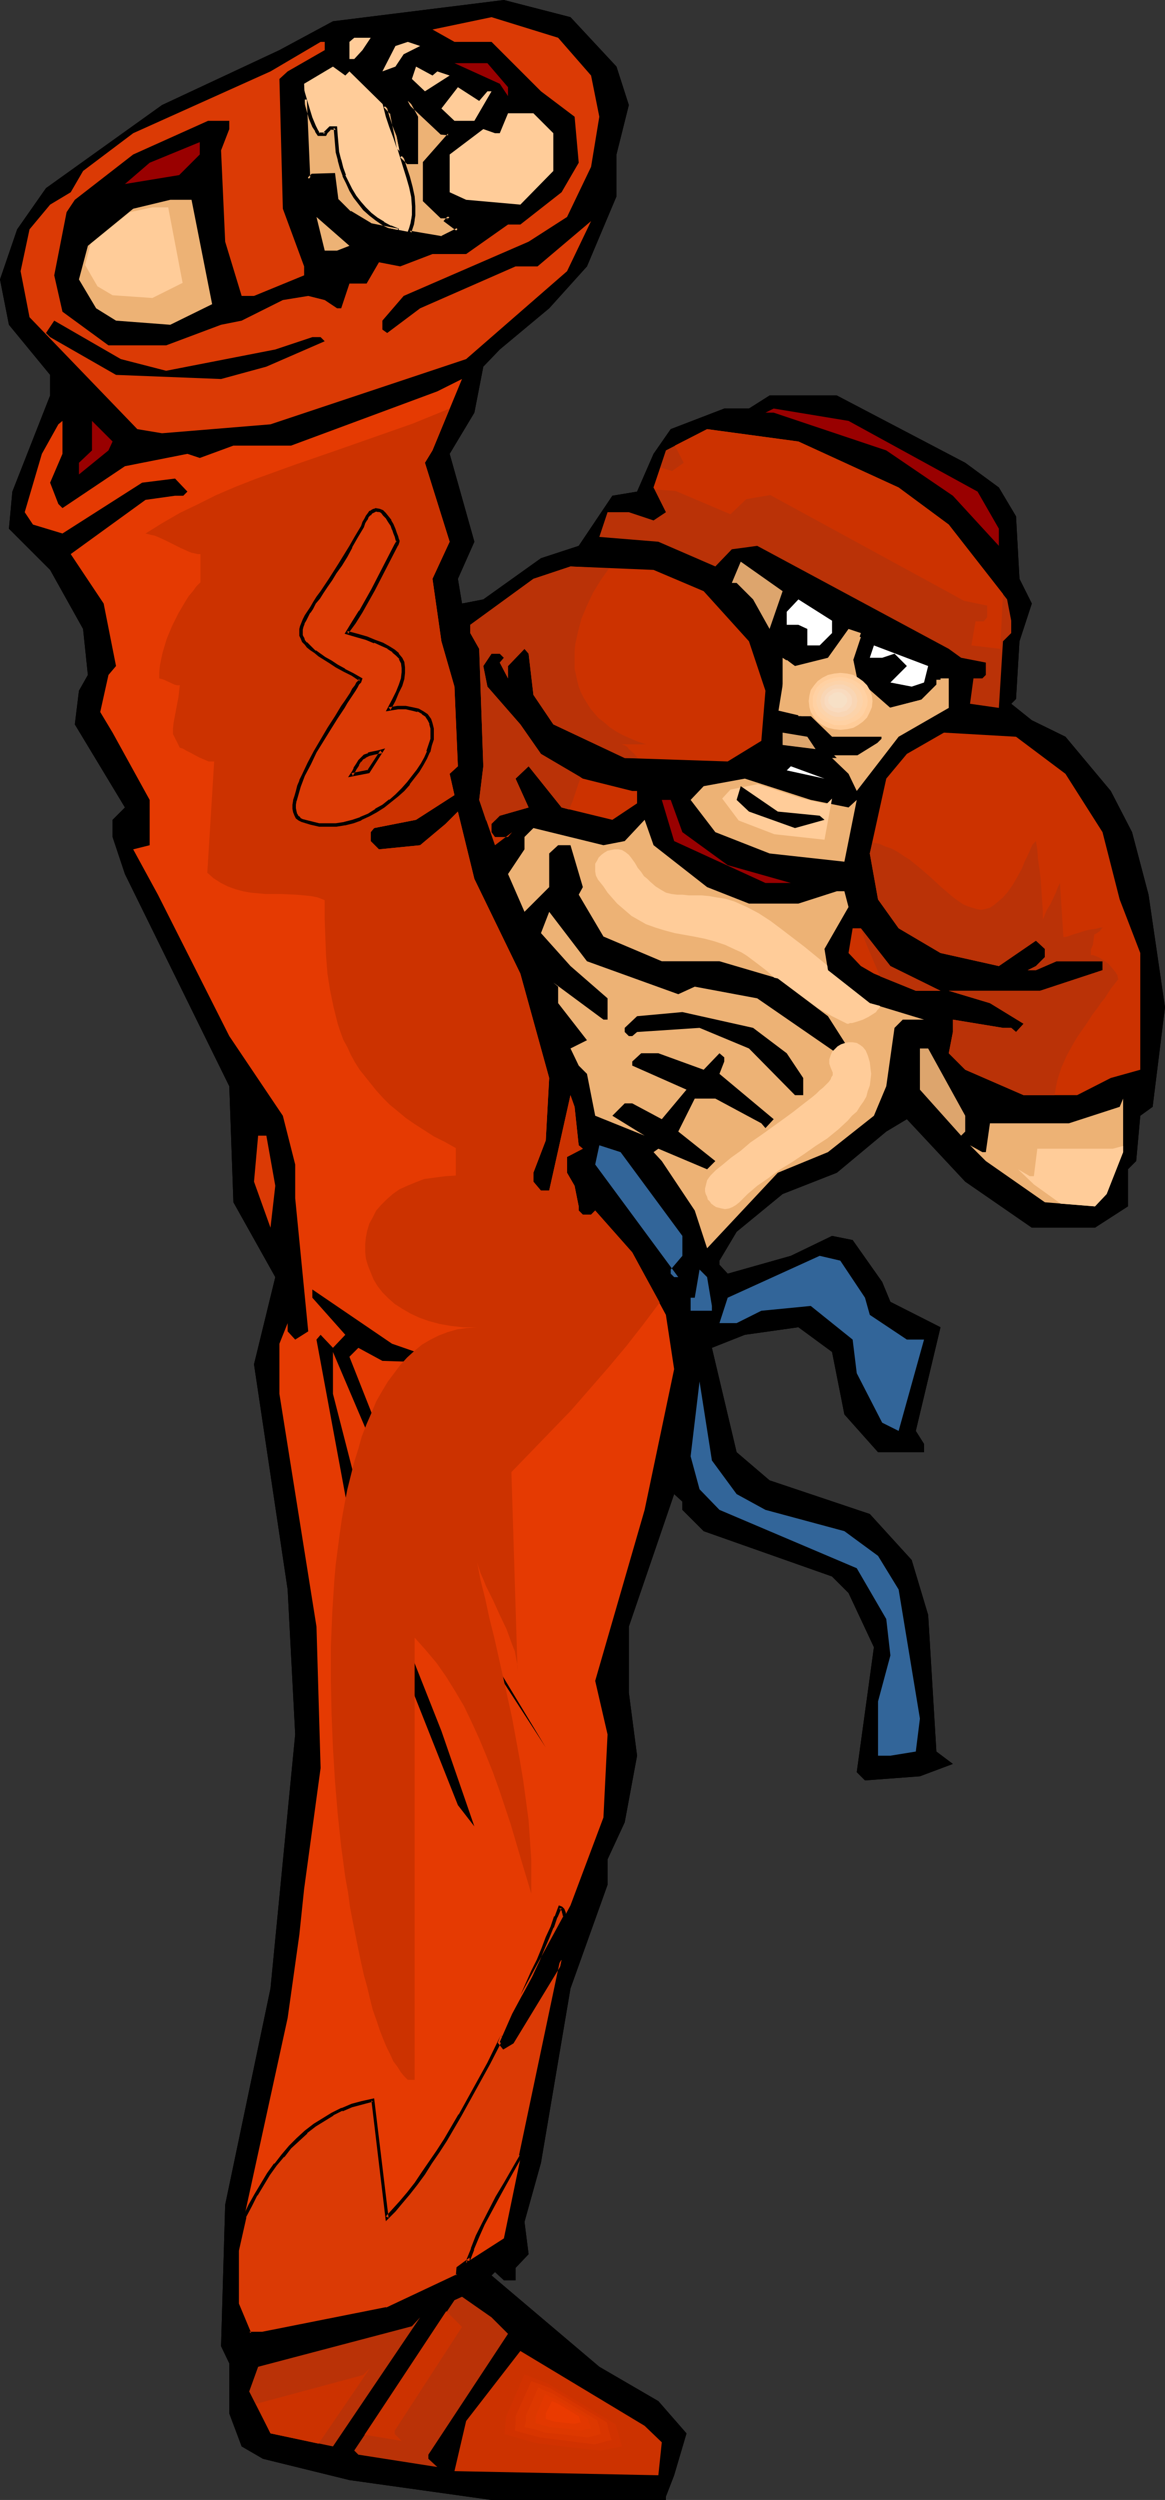
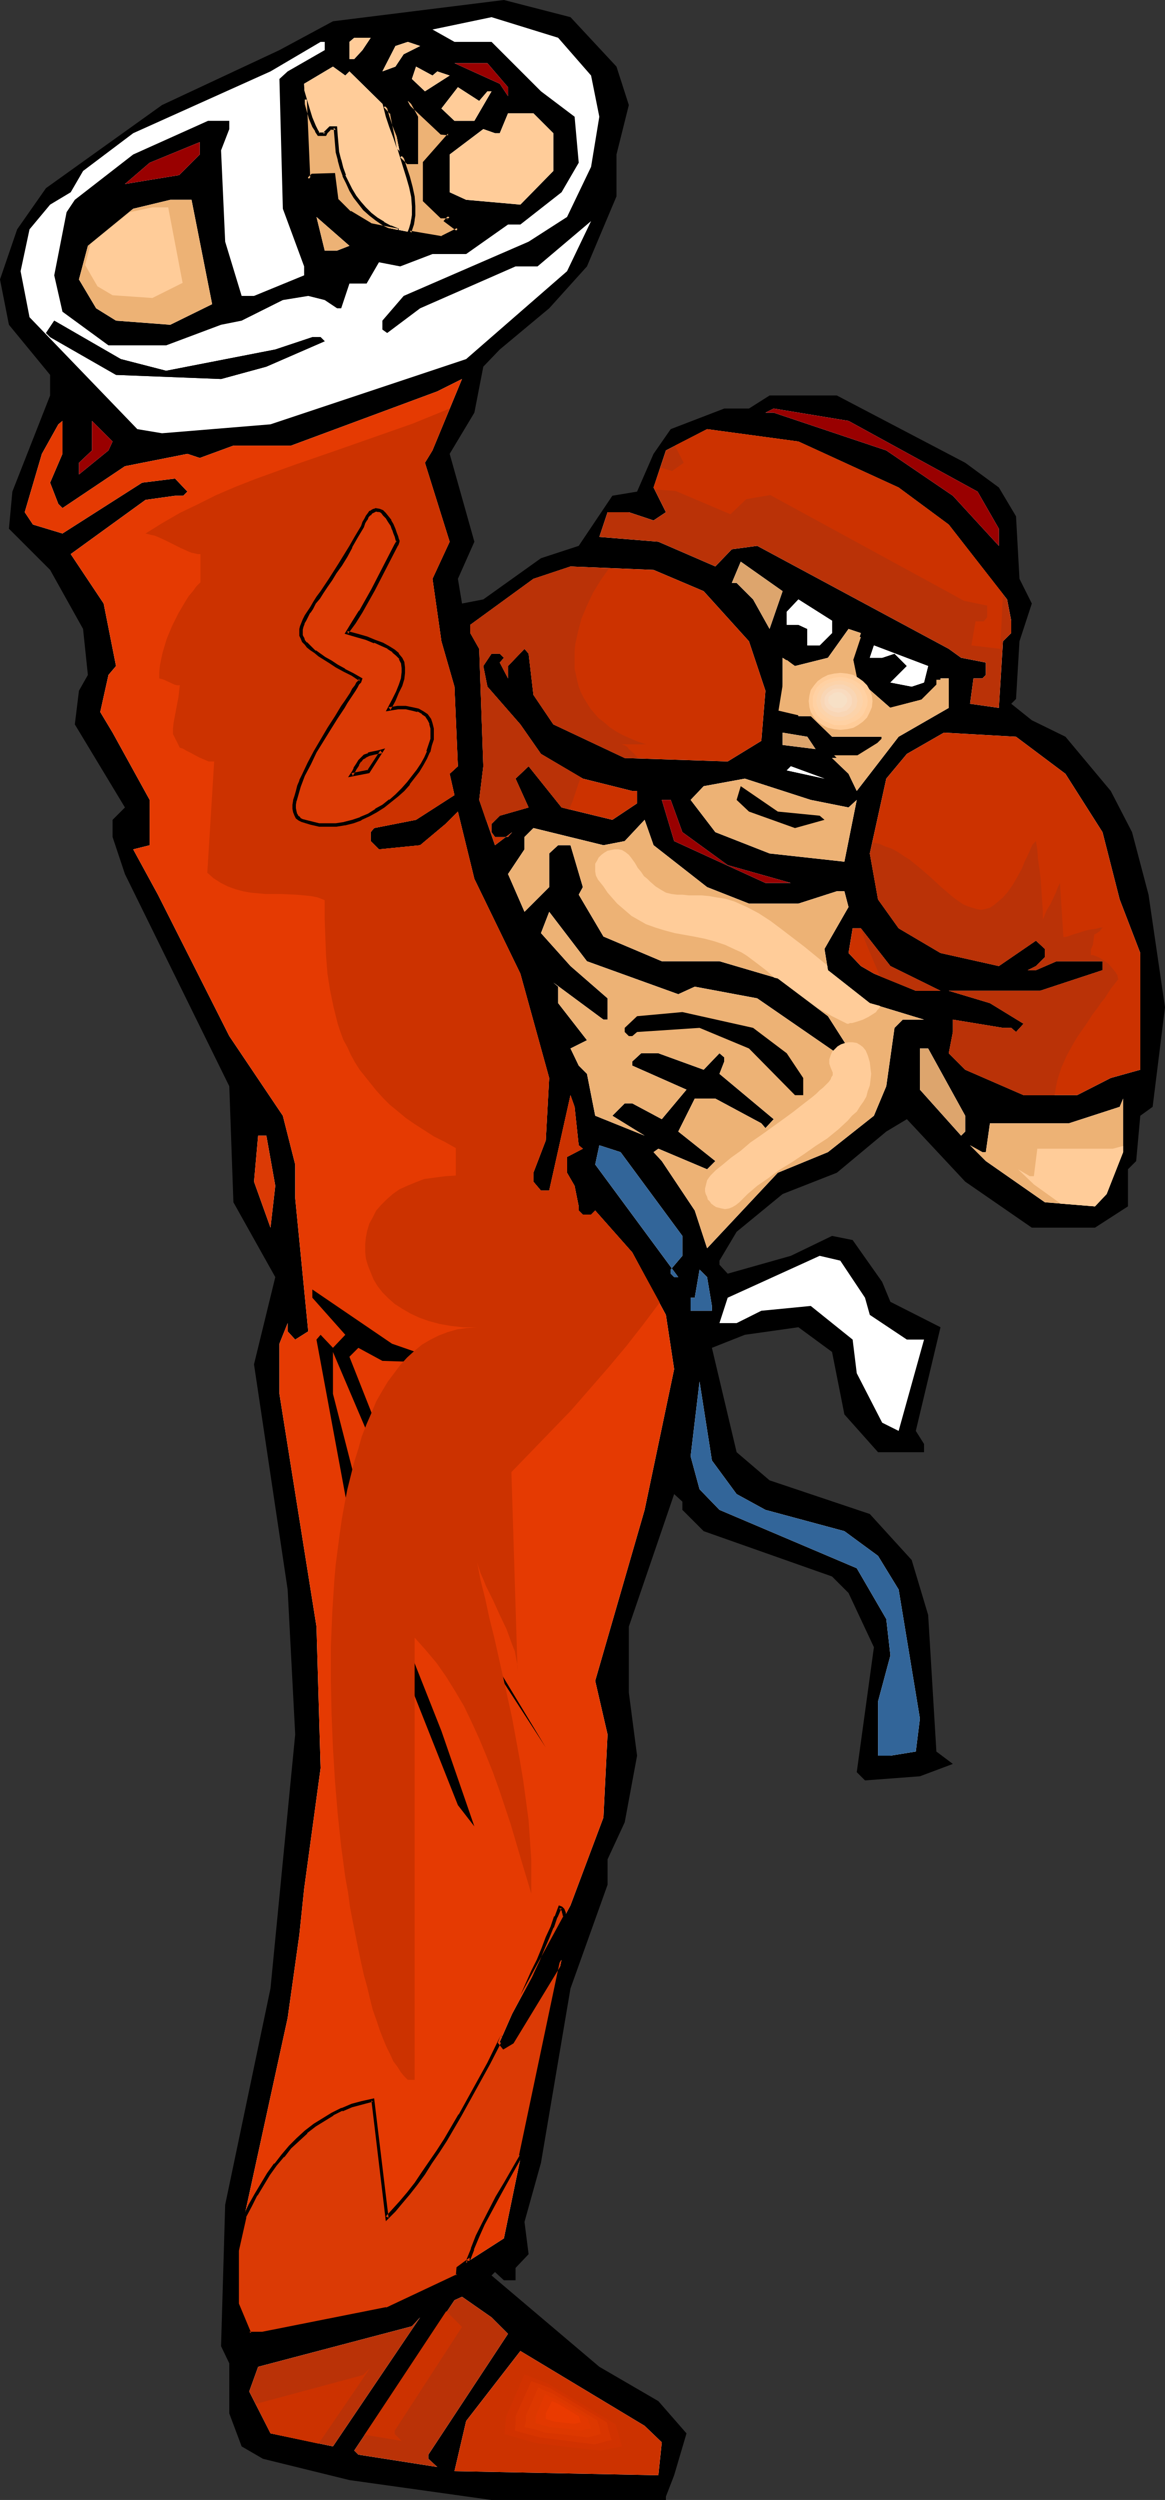
<svg xmlns="http://www.w3.org/2000/svg" xmlns:ns1="http://sodipodi.sourceforge.net/DTD/sodipodi-0.dtd" xmlns:ns2="http://www.inkscape.org/namespaces/inkscape" version="1.0" width="72.553mm" height="155.668mm" id="svg116" ns1:docname="Kickboxer 2.wmf">
  <rect width="100%" height="100%" fill="#333333" stroke="none" />
  <ns1:namedview id="namedview116" pagecolor="#ffffff" bordercolor="#000000" borderopacity="0.25" ns2:showpageshadow="2" ns2:pageopacity="0.0" ns2:pagecheckerboard="0" ns2:deskcolor="#d1d1d1" ns2:document-units="mm" />
  <defs id="defs1">
    <pattern id="WMFhbasepattern" patternUnits="userSpaceOnUse" width="6" height="6" x="0" y="0" />
  </defs>
  <path style="fill:#000000;fill-opacity:1;fill-rule:evenodd;stroke:none" d="m 145.106,15.674 2.909,9.049 -2.909,11.635 v 9.857 l -6.948,16.482 -8.887,9.857 -11.634,9.695 -3.878,4.04 -2.101,10.827 -5.817,9.695 5.817,20.684 -3.878,8.726 0.97,5.817 5.009,-0.97 13.573,-9.695 8.887,-2.909 7.918,-11.796 5.817,-0.97 3.878,-8.888 4.04,-5.817 12.604,-4.848 h 5.817 l 4.848,-3.07 h 15.836 l 30.217,15.836 7.918,5.817 4.04,6.787 0.808,14.705 2.909,5.817 -2.909,8.888 -0.808,13.574 -1.131,1.131 4.848,3.878 7.918,3.878 10.665,12.766 5.009,9.695 3.878,14.705 3.878,26.501 -2.909,23.431 -2.909,2.101 -0.97,10.665 -1.939,1.939 v 8.726 l -7.756,5.009 H 242.867 l -15.674,-10.827 -13.735,-14.705 -4.848,2.909 -11.634,9.695 -12.765,5.009 -10.826,8.888 -4.04,6.787 v 0.97 l 1.939,2.101 14.866,-4.201 9.695,-4.686 4.848,0.97 6.948,9.857 1.939,4.686 11.796,5.979 -5.817,24.4 1.939,3.07 v 1.939 h -10.826 l -7.918,-8.888 -2.909,-14.705 -7.918,-5.817 -12.604,1.778 -7.756,3.07 5.817,24.562 7.756,6.625 23.592,7.918 9.857,10.827 3.878,12.927 1.939,32.157 3.878,2.909 -7.756,2.909 -12.927,0.97 -1.939,-1.939 4.04,-29.41 -5.979,-12.766 -3.878,-3.878 -30.217,-10.665 -5.009,-5.009 v -1.939 l -1.939,-1.778 -10.665,31.187 v 15.513 l 1.939,14.866 -2.909,15.674 -4.04,8.726 v 5.979 l -8.726,24.4 -6.948,41.044 -3.878,13.897 0.97,7.595 -3.07,3.232 v 2.909 h -2.747 l -2.101,-1.939 -0.808,0.808 25.369,21.492 13.897,8.08 6.625,7.595 -2.909,9.857 -1.939,5.009 v 0.808 h -41.043 l -33.449,-4.686 -20.36,-5.009 -5.009,-2.909 -2.909,-7.756 v -11.796 l -1.939,-4.04 0.97,-33.288 10.665,-50.901 5.817,-59.789 -1.777,-34.096 -7.918,-53.002 5.009,-20.522 -9.857,-17.613 -0.97,-27.309 -24.561,-49.932 -2.909,-8.726 v -4.04 l 2.909,-2.909 -11.796,-19.553 0.97,-7.918 2.101,-3.717 -1.131,-10.827 -7.756,-13.897 -9.695,-9.695 0.808,-8.726 8.887,-22.623 V 88.229 L 2.101,76.433 0,65.768 4.04,53.971 10.826,44.276 38.135,24.723 65.766,11.796 78.37,5.009 118.606,0 134.28,4.04 Z" id="path1" />
  <path style="fill:#ffffff;fill-opacity:1;fill-rule:evenodd;stroke:none" d="m 139.127,17.775 1.939,9.695 -1.939,11.796 -5.656,11.796 -9.049,5.817 -29.409,12.766 -5.009,5.817 v 2.101 l 1.131,0.808 7.756,-5.817 22.461,-9.857 h 5.171 L 139.127,52.032 133.472,63.828 109.718,84.512 63.666,99.863 38.135,101.964 32.318,100.994 6.948,74.655 4.848,63.828 l 2.101,-9.857 4.848,-5.817 4.848,-2.909 2.909,-5.009 11.796,-8.888 32.318,-14.543 11.796,-6.948 h 0.97 v 1.939 l -8.726,5.009 -1.939,1.778 0.808,30.541 5.009,13.574 v 2.101 L 59.788,69.646 H 56.879 L 53.001,56.88 52.031,35.388 53.97,30.379 v -1.939 h -5.009 l -17.613,7.918 -13.735,10.665 -1.939,2.909 -2.909,14.866 1.939,8.564 10.826,7.918 h 13.573 l 12.927,-4.848 4.848,-0.97 9.695,-4.848 5.979,-0.97 3.878,0.97 2.909,1.939 h 0.97 l 1.939,-5.817 h 4.04 l 2.909,-5.009 5.009,0.97 7.595,-2.909 h 7.918 l 9.857,-6.948 h 2.909 l 9.695,-7.595 4.04,-6.948 -0.97,-10.827 -7.918,-5.979 -11.634,-11.635 h -8.726 l -5.171,-2.909 13.897,-2.909 15.674,4.848 z" id="path2" />
  <path style="fill:#ffffff;fill-opacity:1;fill-rule:evenodd;stroke:none" d="m 85.318,11.796 -1.939,2.101 H 82.248 V 9.857 l 1.131,-0.97 h 3.878 z" id="path3" />
  <path style="fill:#ffffff;fill-opacity:1;fill-rule:evenodd;stroke:none" d="m 95.014,12.766 -1.939,2.909 -3.07,1.131 3.07,-5.979 2.909,-0.97 2.909,0.97 z" id="path4" />
  <path style="fill:#ffffff;fill-opacity:1;fill-rule:evenodd;stroke:none" d="m 119.575,20.522 v 2.101 l -1.939,-2.909 -10.665,-4.848 h 7.756 z" id="path5" />
  <path style="fill:#ffffff;fill-opacity:1;fill-rule:evenodd;stroke:none" d="m 82.248,16.805 10.018,9.857 1.939,9.695 1.777,1.939 h 1.939 V 27.47 l -1.939,-3.717 7.918,7.595 h 1.939 l -5.817,6.948 v 8.726 l 3.878,4.04 h 1.939 l -0.97,0.97 2.909,1.939 -3.878,2.101 -16.644,-3.232 -5.009,-2.909 -2.909,-2.909 -0.97,-5.817 H 73.522 l -0.97,0.97 -0.97,-22.461 6.787,-4.04 2.909,2.101 z" id="path6" />
  <path style="fill:#ffffff;fill-opacity:1;fill-rule:evenodd;stroke:none" d="m 102.931,16.805 2.909,0.97 -5.817,3.717 -3.07,-2.909 0.97,-2.909 3.878,2.101 z" id="path7" />
  <path style="fill:#ffffff;fill-opacity:1;fill-rule:evenodd;stroke:none" d="m 114.727,21.492 -0.97,-0.97 0.97,0.97 h 0.97 l -4.04,6.948 h -4.686 l -3.07,-2.909 3.878,-5.009 5.009,3.232 z" id="path8" />
  <path style="fill:#ffffff;fill-opacity:1;fill-rule:evenodd;stroke:none" d="m 130.24,31.349 v 8.888 l -7.756,7.918 -12.765,-1.131 -3.878,-1.778 v -8.888 l 7.918,-5.979 2.747,0.97 h 1.131 l 1.939,-4.686 h 5.979 z" id="path9" />
  <path style="fill:#ffffff;fill-opacity:1;fill-rule:evenodd;stroke:none" d="M 42.174,41.206 29.409,43.306 35.226,38.297 47.022,33.449 v 2.909 z" id="path10" />
  <path style="fill:#ffffff;fill-opacity:1;fill-rule:evenodd;stroke:none" d="m 49.931,71.585 -9.857,4.848 -12.765,-0.97 -4.686,-2.909 -4.04,-6.787 2.101,-7.918 10.665,-8.726 8.726,-2.101 h 5.009 z" id="path11" />
  <path style="fill:#ffffff;fill-opacity:1;fill-rule:evenodd;stroke:none" d="m 79.34,58.981 h -2.909 l -1.939,-7.918 7.756,6.787 z" id="path12" />
  <path style="fill:#000000;fill-opacity:1;fill-rule:evenodd;stroke:none" d="m 39.104,87.259 25.692,-5.009 8.726,-2.909 h 1.939 l 0.97,0.97 -13.735,5.979 -10.665,2.909 -24.723,-0.97 -15.512,-8.888 -0.97,-0.97 1.939,-2.909 15.674,9.049 z" id="path13" />
  <path style="fill:#ffffff;fill-opacity:1;fill-rule:evenodd;stroke:none" d="m 100.023,108.912 5.817,18.583 -4.04,8.726 2.101,14.705 3.07,10.665 0.808,18.745 -1.939,1.778 1.131,5.009 -9.049,5.817 -9.857,1.939 -0.808,0.97 v 2.101 l 1.939,1.939 9.695,-0.97 5.979,-5.009 2.909,-2.909 3.878,15.836 10.826,22.3 6.787,24.562 -0.808,14.705 -2.909,7.595 v 2.101 l 1.777,2.101 h 1.939 l 5.009,-22.461 0.97,2.747 0.97,9.049 0.97,0.808 -3.717,1.939 v 3.717 l 1.777,3.07 0.97,4.848 v 0.97 l 0.97,0.97 h 1.939 l 0.97,-0.97 8.726,9.857 7.918,14.705 1.939,12.766 -6.948,33.126 -11.634,40.236 2.909,12.604 -0.97,19.553 -7.756,20.684 -13.735,25.531 -2.909,6.625 0.97,1.131 1.939,-1.131 11.634,-19.391 -13.573,65.606 -10.826,6.948 v 1.778 l -16.644,7.918 -29.247,5.817 h -3.232 l -2.909,-6.948 v -12.604 l 11.958,-54.779 2.747,-19.553 1.131,-10.827 3.878,-28.44 -0.97,-33.288 -8.726,-54.779 v -11.796 l 1.939,-4.848 v 1.939 l 1.777,1.939 3.07,-1.939 -3.07,-31.349 v -7.918 L 66.574,262.586 53.97,243.841 37.165,210.553 31.348,199.888 35.226,198.919 v -10.665 l -8.726,-15.836 -2.909,-4.848 1.939,-8.726 1.777,-2.101 -2.909,-14.705 -7.756,-11.635 17.613,-12.766 6.948,-0.97 h 1.939 l 0.97,-0.97 -2.909,-3.07 -7.756,0.97 -18.744,11.958 -6.948,-2.101 -1.939,-2.909 4.04,-13.735 3.878,-6.948 0.97,-0.808 v 7.756 l -2.909,6.787 1.939,5.009 0.97,0.97 14.704,-9.857 14.704,-2.909 2.909,0.97 7.918,-2.909 h 13.573 l 34.418,-12.766 5.817,-2.909 -6.948,16.805 z" id="path14" />
  <path style="fill:#ffffff;fill-opacity:1;fill-rule:evenodd;stroke:none" d="m 230.101,115.699 5.009,8.726 v 4.04 l -10.826,-11.796 -15.674,-10.665 -26.5,-8.888 h -1.939 l 1.939,-0.97 17.613,2.909 z" id="path15" />
  <path style="fill:#ffffff;fill-opacity:1;fill-rule:evenodd;stroke:none" d="m 25.531,106.004 -6.948,5.656 v -2.747 l 3.07,-2.909 v -6.948 l 4.848,4.848 z" id="path16" />
  <path style="fill:#ffffff;fill-opacity:1;fill-rule:evenodd;stroke:none" d="m 211.519,114.73 11.796,8.726 13.735,17.613 0.97,5.009 v 2.909 l -1.939,1.939 -0.97,15.674 -6.787,-0.97 0.808,-5.979 h 2.101 l 0.808,-0.808 v -2.909 l -5.817,-1.131 -2.909,-2.101 -45.083,-24.239 -5.979,0.808 -3.878,4.04 -13.412,-5.817 -13.897,-1.131 1.939,-5.817 h 5.009 l 5.817,1.939 2.909,-1.939 -2.909,-5.817 2.909,-8.726 9.695,-5.009 21.491,2.909 z" id="path17" />
  <path style="fill:#ffffff;fill-opacity:1;fill-rule:evenodd;stroke:none" d="m 181.14,148.017 -3.878,-6.948 -3.878,-3.878 h -1.131 l 2.101,-5.009 9.857,6.948 z" id="path18" />
  <path style="fill:#ffffff;fill-opacity:1;fill-rule:evenodd;stroke:none" d="m 165.628,139.13 10.665,11.796 3.878,11.635 -0.97,11.796 -7.918,4.848 -24.238,-0.808 -16.805,-7.918 -4.686,-6.948 -1.131,-9.695 -0.97,-1.131 -3.878,4.04 v 2.909 l -1.939,-3.717 0.97,-1.131 -0.97,-0.97 h -1.939 l -1.939,2.909 0.97,4.848 7.756,8.888 4.848,6.948 9.857,5.817 11.634,2.909 h 1.131 v 2.909 l -5.817,3.878 -11.958,-2.909 -7.756,-9.695 -3.07,2.909 3.07,6.787 -6.787,1.939 -1.939,1.939 v 1.939 l 0.808,1.131 h 3.07 l 0.97,-1.131 -4.04,3.07 -3.717,-10.665 0.97,-7.918 -0.97,-27.632 -2.101,-3.717 v -1.939 l 14.866,-10.827 8.726,-2.909 19.552,0.808 z" id="path19" />
  <path style="fill:#ffffff;fill-opacity:1;fill-rule:evenodd;stroke:none" d="m 195.845,148.987 -2.909,2.909 h -2.909 v -3.878 l -2.101,-0.97 h -2.747 v -3.07 l 2.747,-2.909 7.918,5.009 z" id="path20" />
  <path style="fill:#ffffff;fill-opacity:1;fill-rule:evenodd;stroke:none" d="m 200.692,154.804 0.97,4.848 7.918,6.948 7.918,-2.101 3.878,-3.878 v -0.97 h 1.939 v 6.948 l -11.796,6.787 -9.857,12.766 -1.939,-4.04 -3.878,-3.717 h 5.817 l 5.009,-3.07 0.97,-0.97 v -0.97 h -11.796 l -5.009,-4.848 h -2.909 l -0.808,-6.948 h -1.939 l -0.97,0.97 v -7.756 l 2.909,1.939 7.756,-1.939 4.848,-6.787 2.909,0.97 z" id="path21" />
  <path style="fill:#ffffff;fill-opacity:1;fill-rule:evenodd;stroke:none" d="m 217.497,160.622 -2.909,0.97 -5.009,-0.97 3.878,-3.878 -2.909,-2.909 -2.909,0.97 h -2.909 l 0.97,-2.909 12.765,4.848 z" id="path22" />
  <path style="fill:#ffffff;fill-opacity:1;fill-rule:evenodd;stroke:none" d="m 191.966,176.296 -7.756,-0.97 v -2.909 l 5.817,0.97 z" id="path23" />
  <path style="fill:#ffffff;fill-opacity:1;fill-rule:evenodd;stroke:none" d="m 250.784,182.113 8.726,13.735 4.04,15.836 4.848,12.604 v 27.47 l -6.948,1.939 -7.918,4.04 h -12.604 l -13.735,-5.979 -3.878,-3.878 0.97,-5.009 v -2.909 l 11.796,1.939 h 1.939 l 1.131,0.97 1.777,-1.939 -7.918,-4.848 -9.695,-2.909 h -7.756 l -9.857,-4.04 -3.07,-1.778 -2.909,-3.07 0.97,-5.817 h 1.939 l 6.948,8.888 11.796,5.817 h 23.43 l 14.704,-4.848 v -2.101 h -10.826 l -4.848,2.101 h -1.939 l 1.939,-0.97 2.101,-2.101 v -1.939 l -2.101,-1.939 -8.726,5.979 -13.735,-3.07 -9.857,-5.817 -4.848,-6.787 -1.939,-10.827 3.878,-17.613 4.848,-5.817 8.726,-5.009 16.967,0.97 z" id="path24" />
  <path style="fill:#ffffff;fill-opacity:1;fill-rule:evenodd;stroke:none" d="m 185.18,181.305 0.97,-0.97 7.918,2.909 z" id="path25" />
  <path style="fill:#ffffff;fill-opacity:1;fill-rule:evenodd;stroke:none" d="m 199.723,190.031 1.939,-1.778 -2.909,14.543 -17.613,-1.939 -12.765,-5.009 -5.817,-7.595 3.07,-3.232 9.695,-1.778 15.512,5.009 z" id="path26" />
-   <path style="fill:#000000;fill-opacity:1;fill-rule:evenodd;stroke:none" d="m 192.936,191.97 1.131,0.97 -6.948,1.939 -10.826,-3.878 -2.909,-2.747 0.97,-3.232 8.726,5.979 z" id="path27" />
  <path style="fill:#ffffff;fill-opacity:1;fill-rule:evenodd;stroke:none" d="m 160.618,195.848 10.665,7.756 14.866,4.201 h 2.909 -8.887 l -21.491,-9.857 -2.909,-9.695 h 2.101 z" id="path28" />
  <path style="fill:#ffffff;fill-opacity:1;fill-rule:evenodd;stroke:none" d="m 166.436,208.776 9.857,3.878 h 11.634 l 9.049,-2.909 h 1.777 l 0.97,3.717 -5.656,9.857 0.808,5.009 9.857,7.756 12.765,3.878 h -5.009 l -1.939,1.939 -1.939,13.735 -2.909,6.948 -10.826,8.564 -11.796,4.848 -16.644,17.775 -2.909,-8.888 -7.756,-11.635 -1.939,-2.101 1.131,-0.808 11.473,4.848 1.939,-1.939 -8.726,-6.948 3.878,-7.756 h 4.848 l 10.826,5.817 0.97,1.131 1.939,-2.101 -12.765,-10.665 1.131,-2.909 v -0.97 l -1.131,-0.97 -3.717,3.878 -10.665,-3.878 h -4.04 l -2.101,1.939 v 0.97 l 12.765,5.656 -5.817,6.948 -6.948,-3.717 h -1.777 l -2.909,2.909 7.595,4.686 -11.634,-4.686 -1.939,-9.857 -1.939,-1.939 -1.939,-4.04 3.878,-1.939 -6.787,-8.726 v -3.878 l -1.131,-0.97 11.796,8.726 h 0.97 v -5.009 l -8.726,-7.595 -6.948,-7.756 1.939,-5.009 8.887,11.635 21.491,7.756 3.878,-1.778 14.704,2.747 18.744,12.927 0.808,0.97 1.939,-2.101 -4.848,-7.595 -11.796,-8.888 -13.735,-4.04 h -13.573 l -13.735,-5.817 -5.817,-9.857 0.97,-1.778 -2.909,-9.857 h -2.909 l -2.101,1.939 v 7.918 l -5.817,5.817 -3.878,-8.888 3.878,-5.817 v -2.909 l 2.101,-2.101 16.482,4.04 5.009,-0.97 4.686,-5.009 2.101,5.979 z" id="path29" />
  <path style="fill:#000000;fill-opacity:1;fill-rule:evenodd;stroke:none" d="m 185.18,247.881 3.878,5.817 v 4.04 h -1.939 l -10.826,-10.988 -11.634,-4.848 -14.704,0.97 -1.131,0.97 h -0.808 l -0.97,-0.97 v -0.97 l 2.909,-2.747 10.665,-0.97 16.644,3.717 z" id="path30" />
  <path style="fill:#ffffff;fill-opacity:1;fill-rule:evenodd;stroke:none" d="m 227.193,262.586 v 3.717 l -0.97,0.97 -9.695,-10.827 v -9.695 h 1.939 z" id="path31" />
  <path style="fill:#ffffff;fill-opacity:1;fill-rule:evenodd;stroke:none" d="m 260.48,281.007 -2.747,2.909 -11.796,-0.97 -13.897,-9.695 -3.717,-3.717 2.909,1.616 h 0.808 l 0.97,-6.787 h 18.583 l 11.958,-3.878 0.808,-1.939 v 12.604 z" id="path32" />
  <path style="fill:#ffffff;fill-opacity:1;fill-rule:evenodd;stroke:none" d="m 64.797,279.068 -1.131,9.857 -3.878,-10.827 0.97,-10.827 h 1.939 z" id="path33" />
  <path style="fill:#ffffff;fill-opacity:1;fill-rule:evenodd;stroke:none" d="m 160.618,290.864 v 4.686 l -2.747,3.232 v 0.97 l 0.808,0.808 h 0.97 l 0.97,-0.808 -0.97,0.808 -19.552,-26.501 0.97,-4.525 5.009,1.616 z" id="path34" />
  <path style="fill:#ffffff;fill-opacity:1;fill-rule:evenodd;stroke:none" d="m 203.601,305.407 1.131,4.04 8.726,5.817 h 4.04 l -5.979,21.492 -3.878,-1.939 -5.979,-11.635 -0.97,-7.918 -9.857,-7.918 -11.634,1.131 -5.817,2.909 h -4.04 l 1.939,-5.979 21.653,-9.857 4.848,1.131 z" id="path35" />
  <path style="fill:#ffffff;fill-opacity:1;fill-rule:evenodd;stroke:none" d="m 167.567,307.346 v 1.131 h -5.009 v -3.07 h 0.97 l 1.131,-6.625 1.777,1.778 z" id="path36" />
  <path style="fill:#000000;fill-opacity:1;fill-rule:evenodd;stroke:none" d="m 103.901,320.274 10.826,0.808 -24.723,-0.808 -5.656,-3.07 -2.101,2.101 12.765,32.318 15.674,30.218 17.775,29.41 -30.54,-47.185 -19.552,-45.892 v 9.857 l 10.826,42.175 14.704,37.166 7.756,22.461 -3.878,-5.009 -24.4,-61.566 -8.887,-47.993 0.97,-1.131 2.909,3.07 2.909,-3.07 -7.756,-8.726 v -1.939 l 18.744,12.766 z" id="path37" />
  <path style="fill:#ffffff;fill-opacity:1;fill-rule:evenodd;stroke:none" d="m 173.384,351.622 6.787,3.717 18.583,5.009 7.918,5.817 4.848,7.918 5.009,30.379 -0.97,7.756 -5.979,0.97 h -2.909 v -12.766 l 2.909,-10.827 -0.97,-8.564 -6.948,-11.958 -32.318,-13.735 -4.686,-4.848 -2.101,-7.756 2.101,-17.613 2.909,18.583 z" id="path38" />
  <path style="fill:#ffffff;fill-opacity:1;fill-rule:evenodd;stroke:none" d="m 119.575,549.248 -18.744,28.44 v 0.97 l 2.101,1.939 -18.583,-2.909 -0.97,-0.97 23.592,-35.388 1.777,-0.808 6.948,4.848 z" id="path39" />
  <path style="fill:#ffffff;fill-opacity:1;fill-rule:evenodd;stroke:none" d="m 63.666,572.679 -5.009,-9.857 2.101,-5.817 36.196,-9.534 1.939,-2.101 -20.522,30.379 z" id="path40" />
  <path style="fill:#ffffff;fill-opacity:1;fill-rule:evenodd;stroke:none" d="m 155.771,574.78 -0.808,7.756 -47.992,-0.97 2.747,-11.796 12.765,-16.482 29.247,17.613 z" id="path41" />
-   <path style="fill:#000000;fill-opacity:1;fill-rule:evenodd;stroke:none" d="m 145.106,15.674 2.909,9.049 -2.909,11.635 v 9.857 l -6.948,16.482 -8.887,9.857 -11.634,9.695 -3.878,4.04 -2.101,10.827 -5.817,9.695 5.817,20.684 -3.878,8.726 0.97,5.817 5.009,-0.97 13.573,-9.695 8.887,-2.909 7.918,-11.796 5.817,-0.97 3.878,-8.888 4.04,-5.817 12.604,-4.848 h 5.817 l 4.848,-3.07 h 15.836 l 30.217,15.836 7.918,5.817 4.04,6.787 0.808,14.705 2.909,5.817 -2.909,8.888 -0.808,13.574 -1.131,1.131 4.848,3.878 7.918,3.878 10.665,12.766 5.009,9.695 3.878,14.705 3.878,26.501 -2.909,23.431 -2.909,2.101 -0.97,10.665 -1.939,1.939 v 8.726 l -7.756,5.009 H 242.867 l -15.674,-10.827 -13.735,-14.705 -4.848,2.909 -11.634,9.695 -12.765,5.009 -10.826,8.888 -4.04,6.787 v 0.97 l 1.939,2.101 14.866,-4.201 9.695,-4.686 4.848,0.97 6.948,9.857 1.939,4.686 11.796,5.979 -5.817,24.4 1.939,3.07 v 1.939 h -10.826 l -7.918,-8.888 -2.909,-14.705 -7.918,-5.817 -12.604,1.778 -7.756,3.07 5.817,24.562 7.756,6.625 23.592,7.918 9.857,10.827 3.878,12.927 1.939,32.157 3.878,2.909 -7.756,2.909 -12.927,0.97 -1.939,-1.939 4.04,-29.41 -5.979,-12.766 -3.878,-3.878 -30.217,-10.665 -5.009,-5.009 v -1.939 l -1.939,-1.778 -10.665,31.187 v 15.513 l 1.939,14.866 -2.909,15.674 -4.04,8.726 v 5.979 l -8.726,24.4 -6.948,41.044 -3.878,13.897 0.97,7.595 -3.07,3.232 v 2.909 h -2.747 l -2.101,-1.939 -0.808,0.808 25.369,21.492 13.897,8.08 6.625,7.595 -2.909,9.857 -1.939,5.009 v 0.808 h -41.043 l -33.449,-4.686 -20.36,-5.009 -5.009,-2.909 -2.909,-7.756 v -11.796 l -1.939,-4.04 0.97,-33.288 10.665,-50.901 5.817,-59.789 -1.777,-34.096 -7.918,-53.002 5.009,-20.522 -9.857,-17.613 -0.97,-27.309 -24.561,-49.932 -2.909,-8.726 v -4.04 l 2.909,-2.909 -11.796,-19.553 0.97,-7.918 2.101,-3.717 -1.131,-10.827 -7.756,-13.897 -9.695,-9.695 0.808,-8.726 8.887,-22.623 V 88.229 L 2.101,76.433 0,65.768 4.04,53.971 10.826,44.276 38.135,24.723 65.766,11.796 78.37,5.009 118.606,0 134.28,4.04 Z" id="path42" />
-   <path style="fill:#db3a05;fill-opacity:1;fill-rule:evenodd;stroke:none" d="m 139.127,17.775 1.939,9.695 -1.939,11.796 -5.656,11.796 -9.049,5.817 -29.409,12.766 -5.009,5.817 v 2.101 l 1.131,0.808 7.756,-5.817 22.461,-9.857 h 5.171 L 139.127,52.032 133.472,63.828 109.718,84.512 63.666,99.863 38.135,101.964 32.318,100.994 6.948,74.655 4.848,63.828 l 2.101,-9.857 4.848,-5.817 4.848,-2.909 2.909,-5.009 11.796,-8.888 32.318,-14.543 11.796,-6.948 h 0.97 v 1.939 l -8.726,5.009 -1.939,1.778 0.808,30.541 5.009,13.574 v 2.101 L 59.788,69.646 H 56.879 L 53.001,56.88 52.031,35.388 53.97,30.379 v -1.939 h -5.009 l -17.613,7.918 -13.735,10.665 -1.939,2.909 -2.909,14.866 1.939,8.564 10.826,7.918 h 13.573 l 12.927,-4.848 4.848,-0.97 9.695,-4.848 5.979,-0.97 3.878,0.97 2.909,1.939 h 0.97 l 1.939,-5.817 h 4.04 l 2.909,-5.009 5.009,0.97 7.595,-2.909 h 7.918 l 9.857,-6.948 h 2.909 l 9.695,-7.595 4.04,-6.948 -0.97,-10.827 -7.918,-5.979 -11.634,-11.635 h -8.726 l -5.171,-2.909 13.897,-2.909 15.674,4.848 z" id="path43" />
  <path style="fill:#ffcc99;fill-opacity:1;fill-rule:evenodd;stroke:none" d="m 85.318,11.796 -1.939,2.101 H 82.248 V 9.857 l 1.131,-0.97 h 3.878 z" id="path44" />
  <path style="fill:#ffcc99;fill-opacity:1;fill-rule:evenodd;stroke:none" d="m 95.014,12.766 -1.939,2.909 -3.07,1.131 3.07,-5.979 2.909,-0.97 2.909,0.97 z" id="path45" />
  <path style="fill:#990000;fill-opacity:1;fill-rule:evenodd;stroke:none" d="m 119.575,20.522 v 2.101 l -1.939,-2.909 -10.665,-4.848 h 7.756 z" id="path46" />
  <path style="fill:#ffcc99;fill-opacity:1;fill-rule:evenodd;stroke:none" d="m 82.248,16.805 10.018,9.857 1.939,9.695 1.777,1.939 h 1.939 V 27.47 l -1.939,-3.717 7.918,7.595 h 1.939 l -5.817,6.948 v 8.726 l 3.878,4.04 h 1.939 l -0.97,0.97 2.909,1.939 -3.878,2.101 -16.644,-3.232 -5.009,-2.909 -2.909,-2.909 -0.97,-5.817 H 73.522 l -0.97,0.97 -0.97,-22.461 6.787,-4.04 2.909,2.101 z" id="path47" />
  <path style="fill:#ffcc99;fill-opacity:1;fill-rule:evenodd;stroke:none" d="m 102.931,16.805 2.909,0.97 -5.817,3.717 -3.07,-2.909 0.97,-2.909 3.878,2.101 z" id="path48" />
  <path style="fill:#ffcc99;fill-opacity:1;fill-rule:evenodd;stroke:none" d="m 114.727,21.492 -0.97,-0.97 0.97,0.97 h 0.97 l -4.04,6.948 h -4.686 l -3.07,-2.909 3.878,-5.009 5.009,3.232 z" id="path49" />
  <path style="fill:#ffcc99;fill-opacity:1;fill-rule:evenodd;stroke:none" d="m 130.24,31.349 v 8.888 l -7.756,7.918 -12.765,-1.131 -3.878,-1.778 v -8.888 l 7.918,-5.979 2.747,0.97 h 1.131 l 1.939,-4.686 h 5.979 z" id="path50" />
  <path style="fill:#990000;fill-opacity:1;fill-rule:evenodd;stroke:none" d="M 42.174,41.206 29.409,43.306 35.226,38.297 47.022,33.449 v 2.909 z" id="path51" />
  <path style="fill:#edb275;fill-opacity:1;fill-rule:evenodd;stroke:none" d="m 49.931,71.585 -9.857,4.848 -12.765,-0.97 -4.686,-2.909 -4.04,-6.787 2.101,-7.918 10.665,-8.726 8.726,-2.101 h 5.009 z" id="path52" />
  <path style="fill:#edb275;fill-opacity:1;fill-rule:evenodd;stroke:none" d="m 79.34,58.981 h -2.909 l -1.939,-7.918 7.756,6.787 z" id="path53" />
  <path style="fill:#000000;fill-opacity:1;fill-rule:evenodd;stroke:none" d="m 39.104,87.259 25.692,-5.009 8.726,-2.909 h 1.939 l 0.97,0.97 -13.735,5.979 -10.665,2.909 -24.723,-0.97 -15.512,-8.888 -0.97,-0.97 1.939,-2.909 15.674,9.049 z" id="path54" />
  <path style="fill:#e53a02;fill-opacity:1;fill-rule:evenodd;stroke:none" d="m 100.023,108.912 5.817,18.583 -4.04,8.726 2.101,14.705 3.07,10.665 0.808,18.745 -1.939,1.778 1.131,5.009 -9.049,5.817 -9.857,1.939 -0.808,0.97 v 2.101 l 1.939,1.939 9.695,-0.97 5.979,-5.009 2.909,-2.909 3.878,15.836 10.826,22.3 6.787,24.562 -0.808,14.705 -2.909,7.595 v 2.101 l 1.777,2.101 h 1.939 l 5.009,-22.461 0.97,2.747 0.97,9.049 0.97,0.808 -3.717,1.939 v 3.717 l 1.777,3.07 0.97,4.848 v 0.97 l 0.97,0.97 h 1.939 l 0.97,-0.97 8.726,9.857 7.918,14.705 1.939,12.766 -6.948,33.126 -11.634,40.236 2.909,12.604 -0.97,19.553 -7.756,20.684 -13.735,25.531 -2.909,6.625 0.97,1.131 1.939,-1.131 11.634,-19.391 -13.573,65.606 -10.826,6.948 v 1.778 l -16.644,7.918 -29.247,5.817 h -3.232 l -2.909,-6.948 v -12.604 l 11.958,-54.779 2.747,-19.553 1.131,-10.827 3.878,-28.44 -0.97,-33.288 -8.726,-54.779 v -11.796 l 1.939,-4.848 v 1.939 l 1.777,1.939 3.07,-1.939 -3.07,-31.349 v -7.918 L 66.574,262.586 53.97,243.841 37.165,210.553 31.348,199.888 35.226,198.919 v -10.665 l -8.726,-15.836 -2.909,-4.848 1.939,-8.726 1.777,-2.101 -2.909,-14.705 -7.756,-11.635 17.613,-12.766 6.948,-0.97 h 1.939 l 0.97,-0.97 -2.909,-3.07 -7.756,0.97 -18.744,11.958 -6.948,-2.101 -1.939,-2.909 4.04,-13.735 3.878,-6.948 0.97,-0.808 v 7.756 l -2.909,6.787 1.939,5.009 0.97,0.97 14.704,-9.857 14.704,-2.909 2.909,0.97 7.918,-2.909 h 13.573 l 34.418,-12.766 5.817,-2.909 -6.948,16.805 z" id="path55" />
  <path style="fill:#990000;fill-opacity:1;fill-rule:evenodd;stroke:none" d="m 230.101,115.699 5.009,8.726 v 4.04 l -10.826,-11.796 -15.674,-10.665 -26.5,-8.888 h -1.939 l 1.939,-0.97 17.613,2.909 z" id="path56" />
  <path style="fill:#990000;fill-opacity:1;fill-rule:evenodd;stroke:none" d="m 25.531,106.004 -6.948,5.656 v -2.747 l 3.07,-2.909 v -6.948 l 4.848,4.848 z" id="path57" />
  <path style="fill:#ba3207;fill-opacity:1;fill-rule:evenodd;stroke:none" d="m 211.519,114.73 11.796,8.726 13.735,17.613 0.97,5.009 v 2.909 l -1.939,1.939 -0.97,15.674 -6.787,-0.97 0.808,-5.979 h 2.101 l 0.808,-0.808 v -2.909 l -5.817,-1.131 -2.909,-2.101 -45.083,-24.239 -5.979,0.808 -3.878,4.04 -13.412,-5.817 -13.897,-1.131 1.939,-5.817 h 5.009 l 5.817,1.939 2.909,-1.939 -2.909,-5.817 2.909,-8.726 9.695,-5.009 21.491,2.909 z" id="path58" />
  <path style="fill:#dda56d;fill-opacity:1;fill-rule:evenodd;stroke:none" d="m 181.14,148.017 -3.878,-6.948 -3.878,-3.878 h -1.131 l 2.101,-5.009 9.857,6.948 z" id="path59" />
  <path style="fill:#cc3200;fill-opacity:1;fill-rule:evenodd;stroke:none" d="m 165.628,139.13 10.665,11.796 3.878,11.635 -0.97,11.796 -7.918,4.848 -24.238,-0.808 -16.805,-7.918 -4.686,-6.948 -1.131,-9.695 -0.97,-1.131 -3.878,4.04 v 2.909 l -1.939,-3.717 0.97,-1.131 -0.97,-0.97 h -1.939 l -1.939,2.909 0.97,4.848 7.756,8.888 4.848,6.948 9.857,5.817 11.634,2.909 h 1.131 v 2.909 l -5.817,3.878 -11.958,-2.909 -7.756,-9.695 -3.07,2.909 3.07,6.787 -6.787,1.939 -1.939,1.939 v 1.939 l 0.808,1.131 h 3.07 l 0.97,-1.131 -4.04,3.07 -3.717,-10.665 0.97,-7.918 -0.97,-27.632 -2.101,-3.717 v -1.939 l 14.866,-10.827 8.726,-2.909 19.552,0.808 z" id="path60" />
  <path style="fill:#ffffff;fill-opacity:1;fill-rule:evenodd;stroke:none" d="m 195.845,148.987 -2.909,2.909 h -2.909 v -3.878 l -2.101,-0.97 h -2.747 v -3.07 l 2.747,-2.909 7.918,5.009 z" id="path61" />
  <path style="fill:#edb275;fill-opacity:1;fill-rule:evenodd;stroke:none" d="m 200.692,154.804 0.97,4.848 7.918,6.948 7.918,-2.101 3.878,-3.878 v -0.97 h 1.939 v 6.948 l -11.796,6.787 -9.857,12.766 -1.939,-4.04 -3.878,-3.717 h 5.817 l 5.009,-3.07 0.97,-0.97 v -0.97 h -11.796 l -5.009,-4.848 h -2.909 l -0.808,-6.948 h -1.939 l -0.97,0.97 v -7.756 l 2.909,1.939 7.756,-1.939 4.848,-6.787 2.909,0.97 z" id="path62" />
  <path style="fill:#edb275;fill-opacity:1;fill-rule:evenodd;stroke:none" d="m 200.854,155.289 0.97,4.686 7.433,6.625 7.595,-1.939 3.555,-3.555 v -1.131 h 1.777 v 6.625 l -10.988,6.464 -9.372,12.281 -1.939,-3.878 -3.555,-3.717 h 5.494 l 4.686,-2.909 0.97,-0.97 v -0.808 h -11.15 l -4.686,-4.525 h -2.909 l -5.494,-1.293 1.939,-11.958 2.747,2.101 7.433,-2.101 4.524,-6.302 2.747,0.97 z" id="path63" />
  <path style="fill:#ffffff;fill-opacity:1;fill-rule:evenodd;stroke:none" d="m 217.497,160.622 -2.909,0.97 -5.009,-0.97 3.878,-3.878 -2.909,-2.909 -2.909,0.97 h -2.909 l 0.97,-2.909 12.765,4.848 z" id="path64" />
  <path style="fill:#dda56d;fill-opacity:1;fill-rule:evenodd;stroke:none" d="m 191.966,176.296 -7.756,-0.97 v -2.909 l 5.817,0.97 z" id="path65" />
  <path style="fill:#cc3200;fill-opacity:1;fill-rule:evenodd;stroke:none" d="m 250.784,182.113 8.726,13.735 4.04,15.836 4.848,12.604 v 27.47 l -6.948,1.939 -7.918,4.04 h -12.604 l -13.735,-5.979 -3.878,-3.878 0.97,-5.009 v -2.909 l 11.796,1.939 h 1.939 l 1.131,0.97 1.777,-1.939 -7.918,-4.848 -9.695,-2.909 h -7.756 l -9.857,-4.04 -3.07,-1.778 -2.909,-3.07 0.97,-5.817 h 1.939 l 6.948,8.888 11.796,5.817 h 23.43 l 14.704,-4.848 v -2.101 h -10.826 l -4.848,2.101 h -1.939 l 1.939,-0.97 2.101,-2.101 v -1.939 l -2.101,-1.939 -8.726,5.979 -13.735,-3.07 -9.857,-5.817 -4.848,-6.787 -1.939,-10.827 3.878,-17.613 4.848,-5.817 8.726,-5.009 16.967,0.97 z" id="path66" />
  <path style="fill:#ffffff;fill-opacity:1;fill-rule:evenodd;stroke:none" d="m 185.18,181.305 0.97,-0.97 7.918,2.909 z" id="path67" />
  <path style="fill:#edb275;fill-opacity:1;fill-rule:evenodd;stroke:none" d="m 199.723,190.031 1.939,-1.778 -2.909,14.543 -17.613,-1.939 -12.765,-5.009 -5.817,-7.595 3.07,-3.232 9.695,-1.778 15.512,5.009 z" id="path68" />
-   <path style="fill:#ffcc99;fill-opacity:1;fill-rule:evenodd;stroke:none" d="m 194.552,189.223 1.293,-1.293 -1.777,9.695 -11.796,-1.293 -8.403,-3.232 -3.878,-5.171 1.939,-2.101 6.464,-1.293 10.342,3.393 z" id="path69" />
  <path style="fill:#000000;fill-opacity:1;fill-rule:evenodd;stroke:none" d="m 192.936,191.97 1.131,0.97 -6.948,1.939 -10.826,-3.878 -2.909,-2.747 0.97,-3.232 8.726,5.979 z" id="path70" />
  <path style="fill:#990000;fill-opacity:1;fill-rule:evenodd;stroke:none" d="m 160.618,195.848 10.665,7.756 14.866,4.201 h 2.909 -8.887 l -21.491,-9.857 -2.909,-9.695 h 2.101 z" id="path71" />
  <path style="fill:#edb275;fill-opacity:1;fill-rule:evenodd;stroke:none" d="m 166.436,208.776 9.857,3.878 h 11.634 l 9.049,-2.909 h 1.777 l 0.97,3.717 -5.656,9.857 0.808,5.009 9.857,7.756 12.765,3.878 h -5.009 l -1.939,1.939 -1.939,13.735 -2.909,6.948 -10.826,8.564 -11.796,4.848 -16.644,17.775 -2.909,-8.888 -7.756,-11.635 -1.939,-2.101 1.131,-0.808 11.473,4.848 1.939,-1.939 -8.726,-6.948 3.878,-7.756 h 4.848 l 10.826,5.817 0.97,1.131 1.939,-2.101 -12.765,-10.665 1.131,-2.909 v -0.97 l -1.131,-0.97 -3.717,3.878 -10.665,-3.878 h -4.04 l -2.101,1.939 v 0.97 l 12.765,5.656 -5.817,6.948 -6.948,-3.717 h -1.777 l -2.909,2.909 7.595,4.686 -11.634,-4.686 -1.939,-9.857 -1.939,-1.939 -1.939,-4.04 3.878,-1.939 -6.787,-8.726 v -3.878 l -1.131,-0.97 11.796,8.726 h 0.97 v -5.009 l -8.726,-7.595 -6.948,-7.756 1.939,-5.009 8.887,11.635 21.491,7.756 3.878,-1.778 14.704,2.747 18.744,12.927 0.808,0.97 1.939,-2.101 -4.848,-7.595 -11.796,-8.888 -13.735,-4.04 h -13.573 l -13.735,-5.817 -5.817,-9.857 0.97,-1.778 -2.909,-9.857 h -2.909 l -2.101,1.939 v 7.918 l -5.817,5.817 -3.878,-8.888 3.878,-5.817 v -2.909 l 2.101,-2.101 16.482,4.04 5.009,-0.97 4.686,-5.009 2.101,5.979 z" id="path72" />
  <path style="fill:#000000;fill-opacity:1;fill-rule:evenodd;stroke:none" d="m 185.18,247.881 3.878,5.817 v 4.04 h -1.939 l -10.826,-10.988 -11.634,-4.848 -14.704,0.97 -1.131,0.97 h -0.808 l -0.97,-0.97 v -0.97 l 2.909,-2.747 10.665,-0.97 16.644,3.717 z" id="path73" />
  <path style="fill:#dda56d;fill-opacity:1;fill-rule:evenodd;stroke:none" d="m 227.193,262.586 v 3.717 l -0.97,0.97 -9.695,-10.827 v -9.695 h 1.939 z" id="path74" />
  <path style="fill:#edb275;fill-opacity:1;fill-rule:evenodd;stroke:none" d="m 260.48,281.007 -2.747,2.909 -11.796,-0.97 -13.897,-9.695 -3.717,-3.717 2.909,1.616 h 0.808 l 0.97,-6.787 h 18.583 l 11.958,-3.878 0.808,-1.939 v 12.604 z" id="path75" />
  <path style="fill:#db3a05;fill-opacity:1;fill-rule:evenodd;stroke:none" d="m 64.797,279.068 -1.131,9.857 -3.878,-10.827 0.97,-10.827 h 1.939 z" id="path76" />
  <path style="fill:#326599;fill-opacity:1;fill-rule:evenodd;stroke:none" d="m 160.618,290.864 v 4.686 l -2.747,3.232 v 0.97 l 0.808,0.808 h 0.97 l 0.97,-0.808 -0.97,0.808 -19.552,-26.501 0.97,-4.525 5.009,1.616 z" id="path77" />
-   <path style="fill:#326599;fill-opacity:1;fill-rule:evenodd;stroke:none" d="m 203.601,305.407 1.131,4.04 8.726,5.817 h 4.04 l -5.979,21.492 -3.878,-1.939 -5.979,-11.635 -0.97,-7.918 -9.857,-7.918 -11.634,1.131 -5.817,2.909 h -4.04 l 1.939,-5.979 21.653,-9.857 4.848,1.131 z" id="path78" />
  <path style="fill:#326599;fill-opacity:1;fill-rule:evenodd;stroke:none" d="m 167.567,307.346 v 1.131 h -5.009 v -3.07 h 0.97 l 1.131,-6.625 1.777,1.778 z" id="path79" />
  <path style="fill:#000000;fill-opacity:1;fill-rule:evenodd;stroke:none" d="m 103.901,320.274 10.826,0.808 -24.723,-0.808 -5.656,-3.07 -2.101,2.101 12.765,32.318 15.674,30.218 17.775,29.41 -30.54,-47.185 -19.552,-45.892 v 9.857 l 10.826,42.175 14.704,37.166 7.756,22.461 -3.878,-5.009 -24.4,-61.566 -8.887,-47.993 0.97,-1.131 2.909,3.07 2.909,-3.07 -7.756,-8.726 v -1.939 l 18.744,12.766 z" id="path80" />
  <path style="fill:#326599;fill-opacity:1;fill-rule:evenodd;stroke:none" d="m 173.384,351.622 6.787,3.717 18.583,5.009 7.918,5.817 4.848,7.918 5.009,30.379 -0.97,7.756 -5.979,0.97 h -2.909 v -12.766 l 2.909,-10.827 -0.97,-8.564 -6.948,-11.958 -32.318,-13.735 -4.686,-4.848 -2.101,-7.756 2.101,-17.613 2.909,18.583 z" id="path81" />
  <path style="fill:#ba3207;fill-opacity:1;fill-rule:evenodd;stroke:none" d="m 119.575,549.248 -18.744,28.44 v 0.97 l 2.101,1.939 -18.583,-2.909 -0.97,-0.97 23.592,-35.388 1.777,-0.808 6.948,4.848 z" id="path82" />
  <path style="fill:#ba3207;fill-opacity:1;fill-rule:evenodd;stroke:none" d="m 63.666,572.679 -5.009,-9.857 2.101,-5.817 36.196,-9.534 1.939,-2.101 -20.522,30.379 z" id="path83" />
  <path style="fill:#cc3200;fill-opacity:1;fill-rule:evenodd;stroke:none" d="m 155.771,574.78 -0.808,7.756 -47.992,-0.97 2.747,-11.796 12.765,-16.482 29.247,17.613 z" id="path84" />
  <path style="fill:#cc3200;fill-opacity:1;fill-rule:evenodd;stroke:none" d="m 105.84,96.147 -4.363,1.778 -4.363,1.778 -9.211,3.232 -9.211,3.232 -9.372,3.232 -9.372,3.393 -4.524,1.778 -4.524,1.939 -4.201,2.101 -4.363,2.101 -4.201,2.424 -3.878,2.424 0.646,0.162 0.646,0.162 0.808,0.162 0.808,0.323 1.777,0.808 3.555,1.778 1.777,0.808 0.808,0.323 0.808,0.162 0.646,0.162 h 0.646 v 6.625 l -0.97,0.97 -0.808,1.131 -0.97,1.131 -0.808,1.293 -1.616,2.747 -1.454,2.909 -1.293,3.07 -0.97,3.232 -0.323,1.454 -0.323,1.616 -0.162,1.616 v 1.454 l 0.646,0.162 0.485,0.162 2.424,1.131 0.646,0.162 h 0.646 l -0.162,1.293 -0.162,1.454 -1.131,5.979 -0.162,1.454 v 1.293 l 1.616,3.232 0.646,0.162 0.808,0.485 0.97,0.485 2.101,1.131 1.131,0.485 1.131,0.485 h 1.293 l -1.616,26.178 1.454,1.293 1.777,1.131 1.616,0.808 1.777,0.646 1.777,0.485 1.777,0.323 1.777,0.162 1.777,0.162 h 3.717 l 3.555,0.162 1.777,0.162 1.616,0.162 1.616,0.323 1.616,0.646 v 4.525 l 0.162,4.363 0.162,4.201 0.323,4.201 0.646,4.04 0.808,3.878 0.97,3.878 0.646,1.939 0.646,1.778 0.97,1.778 0.808,1.778 0.97,1.778 1.131,1.778 1.293,1.616 1.293,1.616 1.293,1.616 1.616,1.778 1.616,1.616 1.777,1.454 1.939,1.616 2.101,1.454 2.262,1.454 2.262,1.454 2.585,1.293 2.585,1.454 v 6.464 l -2.585,0.162 -2.424,0.323 -2.424,0.323 -2.101,0.808 -1.939,0.808 -1.777,0.808 -1.616,1.131 -1.454,1.293 -1.293,1.293 -1.131,1.293 -0.808,1.616 -0.808,1.454 -0.485,1.616 -0.323,1.616 -0.162,1.616 v 1.778 l 0.162,1.616 0.485,1.616 0.646,1.616 0.646,1.616 0.97,1.616 1.131,1.454 1.454,1.454 1.454,1.293 1.777,1.131 1.939,1.131 2.101,0.97 2.262,0.808 2.424,0.646 2.747,0.485 2.909,0.323 h 3.232 l -2.424,0.162 -2.262,0.323 -2.262,0.646 -2.101,0.808 -1.939,0.97 -1.939,1.131 -1.777,1.454 -1.777,1.616 -1.616,1.778 -1.454,1.939 -1.454,1.939 -1.454,2.424 -1.293,2.262 -1.131,2.747 -1.131,2.585 -1.131,2.909 -0.808,2.909 -0.97,3.07 -0.808,3.232 -0.808,3.232 -0.646,3.393 -0.646,3.555 -0.485,3.393 -0.485,3.717 -0.485,3.717 -0.323,3.717 -0.485,7.595 -0.323,7.918 v 7.918 l 0.162,7.918 0.323,7.918 0.485,7.918 0.646,7.756 0.808,7.595 0.97,7.272 0.646,3.555 0.485,3.555 0.646,3.393 0.646,3.232 0.646,3.232 0.646,3.07 0.646,2.909 0.808,2.909 0.646,2.747 0.646,2.585 0.808,2.262 0.808,2.424 0.808,2.101 0.808,1.939 0.808,1.616 0.808,1.778 0.97,1.293 0.808,1.293 0.808,0.97 0.808,0.808 h 1.616 V 385.395 l 2.585,2.909 2.585,3.07 2.262,3.232 2.101,3.393 2.101,3.555 1.777,3.717 1.777,3.878 1.616,3.878 1.616,4.04 1.454,4.04 2.747,8.241 2.424,8.241 2.424,8.08 v -3.232 -4.686 l -0.323,-4.686 -0.323,-4.686 -0.646,-4.848 -0.646,-4.686 -0.808,-4.848 -1.777,-9.695 -2.101,-9.534 -2.101,-9.372 -1.131,-4.525 -0.97,-4.525 -1.131,-4.525 -0.808,-4.201 0.323,1.131 0.485,1.454 0.646,1.454 0.646,1.616 1.616,3.232 1.616,3.555 1.616,3.393 0.646,1.778 0.646,1.778 0.646,1.616 0.323,1.778 0.323,1.616 v 1.454 l -1.454,-47.023 4.686,-4.848 4.686,-4.848 4.686,-4.848 4.363,-5.009 4.363,-5.009 4.201,-5.009 4.04,-5.171 3.878,-5.171 -6.464,-11.796 -8.726,-9.857 -0.97,0.97 h -1.939 l -0.97,-0.97 v -0.97 l -0.97,-4.848 -1.777,-3.07 v -3.717 l 3.717,-1.939 -0.97,-0.808 -0.97,-9.049 -0.97,-2.747 -5.009,22.461 h -1.939 l -1.777,-2.101 v -2.101 l 2.909,-7.595 0.808,-14.705 -6.787,-24.562 -10.826,-22.3 -3.878,-15.836 -2.909,2.909 -5.979,5.009 -9.695,0.97 -1.939,-1.939 v -2.101 l 0.808,-0.97 9.857,-1.939 9.049,-5.817 -1.131,-5.009 1.939,-1.778 -0.808,-18.745 -3.07,-10.665 -2.101,-14.705 4.04,-8.726 -5.817,-18.583 1.777,-2.909 z" id="path85" />
  <path style="fill:#db3a05;fill-opacity:1;fill-rule:evenodd;stroke:none" d="m 118.121,479.279 -0.485,1.293 0.97,1.131 1.939,-1.131 11.634,-19.391 -9.534,46.215 -3.717,6.464 -1.777,3.232 -1.777,3.232 -1.616,3.07 -1.293,2.909 -1.293,2.909 -0.97,2.909 -2.424,1.616 v 1.778 l -16.644,7.918 -29.247,5.817 h -3.232 l -2.909,-6.948 v -12.604 l 1.777,-7.918 1.293,-2.747 1.454,-2.585 1.454,-2.424 1.454,-2.262 1.616,-2.262 1.777,-2.101 1.616,-2.101 1.939,-1.778 1.939,-1.778 1.939,-1.616 2.101,-1.293 2.101,-1.293 2.262,-1.131 2.424,-0.808 2.424,-0.808 2.424,-0.485 3.393,27.632 1.616,-1.778 1.616,-1.939 1.777,-2.101 1.777,-2.262 1.616,-2.262 1.777,-2.585 1.777,-2.747 1.777,-2.747 3.393,-5.656 3.393,-6.14 3.393,-6.14 z m 13.735,-30.379 -0.97,2.262 -0.97,2.424 -0.97,2.424 -1.131,2.585 -1.131,2.747 -1.293,2.747 -2.585,5.656 10.18,-18.745 -0.162,-0.808 -0.323,-0.808 -0.323,-0.323 z" id="path86" />
  <path style="fill:#000000;fill-opacity:1;fill-rule:evenodd;stroke:none" d="m 118.606,479.441 -0.808,-0.323 -0.646,1.616 1.293,1.616 2.424,-1.454 11.796,-19.391 -0.808,-0.323 -9.695,46.053 h 0.162 l -3.717,6.464 -1.939,3.232 -3.232,6.302 -1.454,2.909 -1.131,2.909 v 0.162 l -1.131,2.747 0.808,0.162 v -0.808 l -3.07,2.262 -0.162,1.939 0.323,-0.323 -16.805,7.918 0.162,-0.162 -29.247,5.817 h 0.162 -3.232 l 0.485,0.323 -2.909,-6.948 v 0.162 -12.604 0 l 1.777,-7.918 -0.162,0.162 1.454,-2.747 1.293,-2.585 v 0.162 l 1.454,-2.424 1.454,-2.424 1.616,-2.262 v 0 l 1.777,-2.101 v 0.162 l 1.616,-2.101 1.939,-1.778 1.939,-1.778 h -0.162 l 2.101,-1.616 2.101,-1.293 2.101,-1.293 h -0.162 l 2.262,-1.131 v 0.162 l 2.262,-0.97 2.424,-0.646 v 0 l 2.424,-0.646 -0.323,-0.323 3.393,28.44 2.262,-2.262 1.616,-1.939 v 0 l 1.777,-2.101 v 0 l 1.777,-2.262 1.777,-2.424 1.616,-2.585 1.777,-2.585 1.777,-2.747 3.393,-5.817 v 0 l 3.393,-6.14 3.393,-6.14 3.232,-6.302 -0.808,-0.323 -3.07,6.302 -3.393,6.14 -3.393,6.14 v -0.162 l -3.393,5.817 -1.777,2.747 -1.777,2.585 -1.777,2.585 -1.616,2.424 -1.777,2.262 v 0 l -1.777,2.101 v 0 l -1.616,1.778 -1.616,1.778 0.646,0.323 -3.393,-28.117 -2.909,0.646 v 0 l -2.424,0.646 -2.262,0.97 h -0.162 l -2.262,1.131 v 0 l -2.101,1.293 -2.101,1.293 -2.101,1.616 v 0 l -1.939,1.778 -1.777,1.778 -1.777,2.101 v 0 l -1.616,2.101 h -0.162 l -1.616,2.262 -1.454,2.424 -1.454,2.424 v 0 l -1.454,2.585 -1.293,2.747 -1.777,8.08 v 12.766 l 3.07,7.11 h 3.393 l 29.247,-5.817 16.967,-7.918 v -2.101 l -0.162,0.323 2.424,-1.616 -0.646,-0.323 v 2.262 l 1.939,-5.009 -0.162,0.162 1.293,-3.07 1.293,-2.909 3.393,-6.302 1.777,-3.232 3.717,-6.625 10.18,-48.316 -12.927,21.33 0.162,-0.162 -2.101,1.131 0.646,0.162 -0.97,-1.131 0.162,0.323 0.485,-1.454 -0.808,-0.162 z" id="path87" />
  <path style="fill:#000000;fill-opacity:1;fill-rule:evenodd;stroke:none" d="m 131.533,448.415 -0.97,2.585 h -0.162 l -0.808,2.424 v 0 l -1.131,2.424 -0.97,2.585 -1.131,2.747 -1.293,2.585 -2.585,5.817 0.808,0.323 10.018,-18.906 -0.162,-0.97 -0.323,-0.808 -0.485,-0.485 -0.808,-0.323 v 0.808 l 0.485,0.162 -0.162,-0.162 0.323,0.485 v -0.162 l 0.162,0.808 v -0.162 l 0.162,0.808 0.162,-0.162 -10.18,18.745 0.808,0.323 2.424,-5.656 1.293,-2.747 1.131,-2.747 1.131,-2.585 0.97,-2.424 0.162,-0.162 0.808,-2.424 v 0.162 l 0.97,-2.262 -0.646,0.162 z" id="path88" />
  <path style="fill:#db3a05;fill-opacity:1;fill-rule:evenodd;stroke:none" d="m 89.843,176.781 -3.07,4.848 -4.04,0.808 0.485,-0.808 0.323,-0.646 0.323,-0.646 0.323,-0.485 0.485,-0.808 0.485,-0.646 0.646,-0.485 0.97,-0.323 0.646,-0.162 0.646,-0.162 0.808,-0.162 z m 3.393,-48.639 0.485,-0.646 v -0.162 l -0.162,-0.485 -0.323,-0.646 -0.162,-0.808 -0.323,-0.808 -0.485,-0.97 -0.646,-0.97 -0.485,-0.97 -0.646,-0.646 -0.646,-0.646 -0.646,-0.323 H 88.389 88.065 l -0.323,0.162 -0.485,0.323 -0.323,0.485 -0.485,0.485 -0.323,0.646 -0.485,0.808 -0.323,0.97 -1.454,2.424 -1.293,2.262 -1.293,2.262 -1.293,1.939 -1.131,1.939 -0.97,1.616 -1.131,1.616 -0.97,1.454 -0.808,1.293 -0.97,1.131 -0.646,1.131 -0.646,0.97 -0.646,0.97 -0.323,0.97 -0.485,0.808 -0.162,0.646 -0.162,0.808 v 0.646 0.646 l 0.162,0.646 0.323,0.646 0.485,0.646 0.646,0.646 0.808,0.646 0.808,0.646 0.97,0.808 1.293,0.808 1.293,0.808 1.616,0.97 1.616,0.97 1.939,0.97 1.939,1.131 -0.162,0.485 -0.485,0.485 -0.323,0.808 -0.485,0.808 -0.646,0.808 -0.646,0.97 -0.646,1.131 -0.808,1.131 -1.454,2.424 -1.777,2.585 -3.232,5.494 -1.454,2.747 -1.293,2.747 -0.485,1.293 -0.485,1.293 -0.485,1.131 -0.323,1.131 -0.162,1.131 -0.162,0.97 v 0.97 0.646 l 0.323,0.808 0.323,0.485 0.485,0.485 0.646,0.323 2.101,0.646 1.939,0.323 2.101,0.162 1.939,-0.162 1.939,-0.323 1.939,-0.485 1.939,-0.646 1.777,-0.808 1.777,-0.97 1.616,-1.131 1.777,-1.293 1.454,-1.293 1.454,-1.293 1.293,-1.454 1.131,-1.454 1.131,-1.454 0.97,-1.616 0.808,-1.454 0.646,-1.454 0.485,-1.616 0.323,-1.293 0.162,-1.293 -0.162,-1.293 -0.162,-1.131 -0.485,-0.97 -0.646,-0.97 -0.808,-0.646 -1.131,-0.646 -1.293,-0.323 -1.616,-0.162 h -0.97 -0.808 l -1.131,0.162 -1.131,0.162 1.293,-2.101 0.808,-1.939 0.808,-1.616 0.323,-1.616 0.323,-1.293 v -1.293 l -0.323,-1.131 -0.323,-0.97 -0.808,-0.97 -0.97,-0.808 -1.131,-0.808 -1.454,-0.646 -1.777,-0.808 -1.939,-0.646 -2.262,-0.646 -2.424,-0.808 1.777,-2.424 1.616,-2.424 1.454,-2.585 1.293,-2.585 2.747,-5.333 z" id="path89" />
  <path style="fill:#000000;fill-opacity:1;fill-rule:evenodd;stroke:none" d="m 90.004,177.265 -0.485,-0.646 -3.07,4.686 0.323,-0.162 -4.04,0.808 0.323,0.646 0.485,-0.808 v 0 l 0.323,-0.646 v 0 l 0.323,-0.485 0.323,-0.485 v -0.162 l 0.485,-0.808 v 0.162 l 0.485,-0.646 v 0 l 0.646,-0.323 h -0.162 l 0.97,-0.485 v 0 l 0.646,-0.162 0.646,-0.162 v 0 l 0.808,-0.162 v 0 l 0.97,-0.162 0.646,-1.131 -1.777,0.485 v 0 l -0.808,0.162 v 0 l -0.808,0.162 -0.646,0.162 v 0.162 l -0.97,0.323 -0.646,0.646 -0.646,0.646 -0.485,0.808 v 0 l -0.323,0.485 -0.323,0.485 v 0.162 l -0.323,0.646 v 0 l -0.97,1.454 5.009,-0.97 3.717,-5.817 z" id="path90" />
  <path style="fill:#000000;fill-opacity:1;fill-rule:evenodd;stroke:none" d="m 93.721,128.303 v 0.162 l 0.323,-0.97 v -0.323 l -0.162,-0.323 -0.162,-0.646 -0.323,-0.808 -0.323,-0.97 v 0 l -0.485,-1.131 -0.485,-0.808 v -0.162 l -0.646,-0.808 v 0 l -0.646,-0.808 -0.646,-0.646 -0.808,-0.323 -0.97,-0.162 -0.323,0.162 h -0.162 l -0.323,0.162 -0.485,0.323 h -0.162 l -0.323,0.485 v 0 l -0.485,0.646 -0.323,0.646 v 0 l -0.485,0.808 -0.323,0.97 -1.454,2.424 -1.293,2.262 v 0 l -1.293,2.101 -1.293,2.101 -1.131,1.778 -1.131,1.778 -0.97,1.454 -0.97,1.454 -0.97,1.293 -0.808,1.293 -0.646,1.131 -0.646,0.97 v 0 l -0.646,0.97 -0.485,0.97 -0.323,0.808 v 0 l -0.323,0.808 -0.162,0.646 v 0.808 0.808 l 0.323,0.646 v 0 l 0.323,0.808 0.646,0.646 v 0 l 0.485,0.646 0.808,0.646 v 0 l 0.97,0.646 v 0 l 0.97,0.808 1.293,0.808 1.293,0.808 1.454,0.97 1.777,0.97 v 0 l 1.939,0.97 1.939,1.293 -0.162,-0.646 -0.162,0.485 v 0 l -0.485,0.485 -0.323,0.646 -0.646,0.808 -0.485,0.97 -0.646,0.97 -0.646,0.97 -0.808,1.131 -1.454,2.424 -1.777,2.747 -3.232,5.494 v 0 l -1.454,2.747 -1.293,2.747 -0.646,1.293 v 0.162 l -0.485,1.131 -0.323,1.293 -0.323,1.131 -0.323,0.97 v 0.162 l -0.162,0.97 v 0 0.97 l 0.162,0.808 v 0 l 0.323,0.808 0.323,0.646 0.646,0.485 0.646,0.323 2.101,0.646 v 0 l 2.101,0.485 v 0 h 2.101 1.939 v 0 l 1.939,-0.323 h 0.162 l 1.939,-0.485 1.777,-0.646 0.162,-0.162 1.777,-0.808 1.777,-0.97 v 0 l 1.777,-1.131 1.616,-1.293 v 0 l 1.616,-1.293 1.454,-1.293 1.293,-1.454 v -0.162 l 1.131,-1.454 v 0 l 1.131,-1.454 0.97,-1.616 v 0 l 0.808,-1.454 0.646,-1.454 0.162,-0.162 0.323,-1.454 0.485,-1.454 v 0 -1.293 0 -1.293 0 l -0.323,-1.293 -0.323,-0.97 -0.808,-1.131 -0.97,-0.646 -1.131,-0.646 -1.454,-0.323 v 0 l -1.616,-0.323 v 0 h -0.97 -0.808 -0.162 l -0.97,0.162 -1.131,0.162 0.485,0.646 1.131,-2.101 0.808,-1.939 0.808,-1.616 v 0 l 0.485,-1.616 v 0 l 0.162,-1.454 v -1.293 l -0.162,-1.293 -0.485,-0.97 -0.808,-0.97 v -0.162 l -0.97,-0.808 -1.293,-0.808 v 0 l -1.454,-0.808 -1.777,-0.646 v 0 l -1.939,-0.808 -2.262,-0.646 -2.424,-0.646 0.162,0.646 1.777,-2.424 1.616,-2.585 v 0 l 1.454,-2.585 1.454,-2.585 5.494,-10.665 -0.808,-0.323 -5.494,10.665 -1.454,2.585 -1.454,2.585 v -0.162 l -1.616,2.585 -1.777,2.909 2.747,0.808 2.262,0.646 1.939,0.808 v -0.162 l 1.777,0.808 1.454,0.646 H 91.136 l 1.293,0.808 h -0.162 l 0.97,0.808 v 0 l 0.808,0.808 h -0.162 l 0.485,0.97 v -0.162 l 0.162,1.293 v -0.162 1.293 -0.162 l -0.162,1.454 v 0 l -0.485,1.454 v 0 l -0.646,1.616 -0.97,1.939 -1.454,2.747 1.939,-0.323 0.97,-0.162 v 0 h 0.808 0.97 v 0 l 1.454,0.323 v 0 l 1.293,0.323 v -0.162 l 1.131,0.646 h -0.162 l 0.97,0.646 -0.162,-0.162 0.646,0.97 v 0 l 0.485,0.97 -0.162,-0.162 0.323,1.131 v 0 1.293 -0.162 1.293 0 l -0.485,1.454 -0.485,1.454 h 0.162 l -0.646,1.454 -0.808,1.454 v 0 l -0.97,1.454 -1.131,1.454 v 0 l -1.131,1.454 v 0 l -1.293,1.454 -1.454,1.454 -1.454,1.293 v -0.162 l -1.616,1.293 -1.777,0.97 h 0.162 l -1.777,1.131 -1.939,0.808 h 0.162 l -1.939,0.646 -1.939,0.485 h 0.162 l -2.101,0.323 h 0.162 -1.939 -2.101 v 0 l -1.939,-0.485 v 0 l -1.939,-0.485 v 0 l -0.646,-0.323 h 0.162 l -0.485,-0.485 v 0.162 l -0.323,-0.646 v 0.162 l -0.162,-0.646 v 0 l -0.162,-0.808 v 0.162 -0.97 0 l 0.162,-0.97 v 0.162 l 0.323,-1.131 0.323,-1.131 0.323,-1.131 0.485,-1.293 v 0 l 0.485,-1.293 1.454,-2.747 1.293,-2.747 v 0 l 3.393,-5.494 1.616,-2.585 1.616,-2.424 0.646,-1.131 0.646,-0.97 0.646,-0.97 0.646,-0.97 0.485,-0.808 0.323,-0.646 0.485,-0.485 0.323,-0.97 -2.262,-1.293 -1.939,-0.97 h 0.162 l -1.777,-0.97 -1.454,-0.97 -1.454,-0.808 -1.131,-0.808 -1.131,-0.808 v 0.162 l -0.808,-0.808 v 0 l -0.646,-0.646 -0.646,-0.646 v 0.162 l -0.485,-0.646 v 0 l -0.162,-0.646 v 0.162 l -0.323,-0.646 v 0 -0.646 0 -0.646 0 l 0.162,-0.646 0.323,-0.808 -0.162,0.162 0.485,-0.808 0.485,-0.97 0.485,-0.97 v 0.162 l 0.646,-0.97 0.646,-1.293 0.97,-1.131 0.808,-1.293 0.97,-1.454 1.131,-1.616 0.97,-1.616 1.293,-1.778 1.293,-2.101 1.131,-2.101 v -0.162 l 1.293,-2.262 1.454,-2.424 0.323,-0.97 0.485,-0.808 v 0.162 l 0.323,-0.808 0.485,-0.485 v 0.162 l 0.323,-0.485 v 0 l 0.323,-0.162 v 0 l 0.323,-0.162 v 0 l 0.323,-0.162 h -0.162 l 0.808,0.162 -0.162,-0.162 0.646,0.323 v 0 l 0.485,0.646 0.646,0.646 v 0 l 0.485,0.808 v 0 l 0.646,0.97 0.323,0.97 v -0.162 l 0.323,0.97 0.323,0.808 0.162,0.646 0.162,0.485 v 0.162 l 0.162,-0.485 -0.485,0.808 v 0 z" id="path91" />
  <path style="fill:#cc3200;fill-opacity:1;fill-rule:evenodd;stroke:none" d="m 60.272,565.731 25.208,-6.787 1.616,-1.616 -12.119,17.775 -11.311,-2.424 z" id="path92" />
  <path style="fill:#cc3200;fill-opacity:1;fill-rule:evenodd;stroke:none" d="m 108.749,547.632 -15.836,24.4 v 0.808 l 1.616,1.616 -8.726,-1.454 19.229,-29.086 0.485,0.485 z" id="path93" />
  <path style="fill:#cc3200;fill-opacity:1;fill-rule:evenodd;stroke:none" d="m 121.837,557.166 -5.171,11.796 -0.323,4.848 8.564,2.424 18.098,2.101 5.817,-1.293 -1.616,-5.979 -19.067,-11.473 z" id="path94" />
  <path style="fill:#d13200;fill-opacity:1;fill-rule:evenodd;stroke:none" d="m 123.453,558.782 -4.363,10.019 -0.323,4.04 7.271,2.101 7.756,0.97 7.595,0.808 2.585,-0.485 2.424,-0.485 -1.454,-5.171 -16.159,-9.695 z" id="path95" />
  <path style="fill:#d83500;fill-opacity:1;fill-rule:evenodd;stroke:none" d="m 125.069,560.398 -3.717,8.241 v 1.778 l -0.162,1.616 2.909,0.808 3.07,0.808 6.464,0.808 6.302,0.808 1.939,-0.485 0.97,-0.323 1.131,-0.162 -0.646,-2.101 -0.485,-2.101 -13.412,-8.08 -2.101,-0.808 z" id="path96" />
  <path style="fill:#dd3800;fill-opacity:1;fill-rule:evenodd;stroke:none" d="m 126.685,561.852 -1.454,3.393 -1.454,3.232 v 1.293 l -0.323,1.454 2.424,0.485 2.424,0.808 5.009,0.485 5.009,0.646 3.07,-0.808 -0.323,-1.616 -0.485,-1.616 -10.503,-6.302 -1.777,-0.646 z" id="path97" />
  <path style="fill:#e23800;fill-opacity:1;fill-rule:evenodd;stroke:none" d="m 128.301,563.468 -2.101,4.848 -0.162,0.97 v 0.97 l 3.393,0.97 3.717,0.323 3.555,0.485 1.131,-0.323 1.293,-0.162 -0.808,-2.424 -7.595,-4.525 -1.131,-0.485 z" id="path98" />
  <path style="fill:#ea3a00;fill-opacity:1;fill-rule:evenodd;stroke:none" d="m 129.917,565.084 -1.454,2.909 v 1.293 l 2.101,0.646 4.524,0.485 1.616,-0.323 -0.485,-1.454 -4.848,-2.909 z" id="path99" />
  <path style="fill:#ba3207;fill-opacity:1;fill-rule:evenodd;stroke:none" d="m 207.156,229.783 -2.424,-5.656 -1.131,-2.747 -0.97,-2.909 v 0 l 6.948,8.888 11.796,5.817 h 23.43 l 14.704,-4.848 v -2.101 h -10.826 l -4.848,2.101 h -1.939 l 1.939,-0.97 2.101,-2.101 v -1.939 l -2.101,-1.939 -8.726,5.979 -13.735,-3.07 -9.857,-5.817 -4.848,-6.787 -1.939,-10.827 0.646,-2.585 1.616,0.323 1.454,0.646 1.454,0.485 1.454,0.808 1.454,0.97 1.293,0.808 2.585,2.101 2.424,2.101 2.262,2.101 2.262,1.939 0.97,0.808 1.131,0.808 0.97,0.646 1.131,0.485 0.97,0.323 1.131,0.323 0.97,0.162 0.97,-0.162 1.131,-0.323 0.97,-0.646 0.97,-0.808 1.131,-0.97 1.131,-1.293 1.131,-1.616 1.131,-1.939 1.131,-2.101 0.485,-1.293 0.646,-1.293 0.646,-1.454 0.646,-1.454 0.808,-0.808 0.323,1.939 0.162,2.262 0.323,2.262 0.323,2.585 0.323,5.009 0.162,2.424 v 2.262 -0.323 l 0.162,-0.323 0.162,-0.323 0.162,-0.485 0.485,-1.131 0.808,-1.293 1.293,-2.747 0.485,-1.293 0.485,-0.97 0.808,12.766 0.97,-0.162 1.293,-0.485 1.131,-0.323 1.454,-0.485 1.293,-0.323 1.293,-0.162 1.293,-0.323 h 0.97 -0.323 l -0.323,0.162 -0.485,0.646 -0.646,0.485 -0.323,0.162 -0.323,0.162 -0.162,1.131 -0.162,1.293 -0.485,1.131 v 1.293 h 0.485 l 0.485,0.162 1.131,0.485 0.97,0.646 1.131,0.808 0.808,0.97 0.808,0.97 0.485,0.808 v 0.323 l 0.162,0.485 -1.777,2.262 -1.454,2.262 -0.808,0.97 -0.646,0.97 -1.454,1.939 -1.131,1.778 -1.131,1.616 -1.131,1.616 -0.97,1.616 -0.808,1.454 -0.808,1.454 -1.293,2.909 -0.485,1.454 -0.485,1.616 -0.323,1.616 -0.323,1.778 h -7.271 l -13.735,-5.979 -3.878,-3.878 0.97,-5.009 v -2.909 l 11.796,1.939 h 1.939 l 1.131,0.97 1.777,-1.939 -7.918,-4.848 -9.695,-2.909 h -7.756 z" id="path100" />
  <path style="fill:#ba3207;fill-opacity:1;fill-rule:evenodd;stroke:none" d="m 143.328,133.797 -1.939,2.747 -1.777,2.909 -1.454,3.07 -1.293,3.07 -0.808,3.07 -0.646,2.909 -0.162,1.616 v 1.293 1.454 1.454 l 0.323,1.454 0.323,1.454 0.323,1.293 0.485,1.293 0.646,1.293 0.808,1.293 0.808,1.293 0.97,1.131 0.97,1.131 1.293,0.97 1.293,1.131 1.454,0.97 1.454,0.808 1.777,0.808 1.939,0.808 1.939,0.646 h -5.656 l 0.323,0.162 0.485,0.162 0.485,0.323 0.323,0.485 1.131,0.97 0.97,1.131 h -3.07 l -16.805,-7.918 -4.686,-6.948 -1.131,-9.695 -0.97,-1.131 -3.878,4.04 v 2.909 l -1.939,-3.717 0.97,-1.131 -0.97,-0.97 h -1.939 l -1.939,2.909 0.97,4.848 7.756,8.888 4.848,6.948 9.372,5.494 -0.646,1.778 -0.646,1.939 -0.646,1.939 -0.808,1.939 -1.777,-0.485 -7.756,-9.695 -3.07,2.909 3.07,6.787 -6.787,1.939 -1.131,1.131 h -2.101 l -1.616,-4.848 0.97,-7.918 -0.97,-27.632 -2.101,-3.717 v -1.939 l 14.866,-10.827 8.726,-2.909 z" id="path101" />
  <path style="fill:#cc3200;fill-opacity:1;fill-rule:evenodd;stroke:none" d="m 236.08,139.776 -0.646,12.927 -6.787,-0.808 0.97,-5.656 h 1.939 l 0.808,-0.97 v -2.747 l -5.494,-1.131 -2.909,-1.616 -42.659,-23.269 -5.656,0.97 -3.717,3.555 -12.927,-5.494 -4.848,-0.323 -0.323,-0.485 1.616,-4.686 2.747,0.808 2.747,-1.939 -2.101,-4.04 7.595,-3.878 21.491,2.909 23.592,10.827 11.796,8.726 z" id="path102" />
  <path style="fill:#ffcc99;fill-opacity:1;fill-rule:evenodd;stroke:none" d="m 197.784,158.359 1.616,0.162 1.454,0.323 1.131,0.646 1.131,0.808 0.97,0.97 0.646,1.131 0.485,1.293 0.162,1.293 -0.162,1.454 -0.485,1.131 -0.646,1.293 -0.97,0.97 -1.131,0.808 -1.131,0.646 -1.454,0.323 -1.616,0.162 -1.454,-0.162 -1.454,-0.323 -1.293,-0.646 -1.131,-0.808 -0.808,-0.97 -0.808,-1.293 -0.323,-1.131 -0.162,-1.454 0.162,-1.293 0.323,-1.293 0.808,-1.131 0.808,-0.97 1.131,-0.808 1.293,-0.646 1.454,-0.323 z" id="path103" />
  <path style="fill:#ffd1a3;fill-opacity:1;fill-rule:evenodd;stroke:none" d="m 197.784,159.329 1.293,0.162 1.131,0.323 1.131,0.485 0.97,0.646 0.808,0.808 0.485,0.97 0.485,1.131 0.162,1.131 -0.162,1.131 -0.485,1.131 -0.485,0.97 -0.808,0.808 -0.97,0.646 -1.131,0.485 -1.131,0.485 h -1.293 -1.454 l -1.131,-0.485 -1.131,-0.485 -0.97,-0.646 -0.808,-0.808 -0.485,-0.97 -0.485,-1.131 v -1.131 -1.131 l 0.485,-1.131 0.485,-0.97 0.808,-0.808 0.97,-0.646 1.131,-0.485 1.131,-0.323 z" id="path104" />
  <path style="fill:#fcd3aa;fill-opacity:1;fill-rule:evenodd;stroke:none" d="m 197.622,160.137 1.131,0.162 0.97,0.323 0.97,0.323 0.808,0.646 0.646,0.646 0.485,0.808 0.323,0.97 0.162,0.97 -0.162,0.97 -0.323,0.808 -0.485,0.808 -0.646,0.646 -0.808,0.646 -0.97,0.485 -0.97,0.162 -1.131,0.162 -1.131,-0.162 -0.97,-0.162 -0.97,-0.485 -0.808,-0.646 -0.646,-0.646 -0.485,-0.808 -0.323,-0.808 -0.162,-0.97 0.162,-0.97 0.323,-0.97 0.485,-0.808 0.646,-0.646 0.808,-0.646 0.97,-0.323 0.97,-0.323 z" id="path105" />
  <path style="fill:#f9d6b5;fill-opacity:1;fill-rule:evenodd;stroke:none" d="m 197.46,161.106 h 0.97 l 0.808,0.323 0.646,0.323 0.646,0.485 0.485,0.485 0.485,0.808 0.162,0.646 0.162,0.808 -0.162,0.646 -0.162,0.808 -0.485,0.646 -0.485,0.485 -0.646,0.485 -0.646,0.323 -0.808,0.323 h -0.97 -0.808 l -0.97,-0.323 -0.646,-0.323 -0.646,-0.485 -0.485,-0.485 -0.485,-0.646 -0.162,-0.808 -0.162,-0.646 0.162,-0.808 0.162,-0.646 0.485,-0.808 0.485,-0.485 0.646,-0.485 0.646,-0.323 0.97,-0.323 z" id="path106" />
  <path style="fill:#f9dbbf;fill-opacity:1;fill-rule:evenodd;stroke:none" d="m 197.299,162.076 h 0.646 l 0.646,0.162 0.646,0.323 0.323,0.323 0.485,0.485 0.323,0.485 0.162,0.485 v 0.646 0.485 l -0.162,0.485 -0.323,0.485 -0.485,0.485 -0.323,0.323 -0.646,0.162 -0.646,0.162 -0.646,0.162 -0.646,-0.162 -0.646,-0.162 -0.485,-0.162 -0.485,-0.323 -0.485,-0.485 -0.323,-0.485 -0.162,-0.485 v -0.485 -0.646 l 0.162,-0.485 0.323,-0.485 0.485,-0.485 0.485,-0.323 0.485,-0.323 0.646,-0.162 z" id="path107" />
  <path style="fill:#f7e0c6;fill-opacity:1;fill-rule:evenodd;stroke:none" d="m 197.299,162.884 0.808,0.162 0.646,0.485 0.485,0.485 0.162,0.323 v 0.485 0.323 l -0.162,0.323 -0.485,0.646 -0.646,0.485 h -0.808 -0.97 l -0.646,-0.485 -0.323,-0.323 -0.323,-0.323 v -0.323 l -0.162,-0.323 0.162,-0.485 v -0.323 l 0.323,-0.323 0.323,-0.162 0.646,-0.485 z" id="path108" />
  <path style="fill:#ffcc99;fill-opacity:1;fill-rule:evenodd;stroke:none" d="m 249.653,283.269 -6.302,-4.525 -3.717,-3.555 2.747,1.616 h 0.97 l 0.808,-6.464 h 17.775 l 2.424,-0.646 v 1.454 l -3.878,9.857 -2.747,2.909 z" id="path109" />
  <path style="fill:#ffcc99;fill-opacity:1;fill-rule:evenodd;stroke:none" d="m 170.637,284.562 0.97,-0.162 0.808,-0.323 0.808,-0.485 0.808,-0.646 0.97,-0.97 0.97,-0.97 2.262,-1.939 2.585,-1.778 2.585,-1.939 2.909,-1.778 2.909,-1.939 2.747,-1.939 2.747,-1.778 2.585,-2.101 2.262,-2.101 0.97,-1.131 1.131,-0.97 0.808,-1.293 0.808,-1.131 0.646,-1.131 0.323,-1.293 0.485,-1.293 0.162,-1.293 0.162,-1.454 -0.162,-1.293 -0.162,-1.454 -0.485,-1.616 -0.485,-1.131 -0.646,-0.808 -0.646,-0.485 -0.808,-0.485 -0.97,-0.162 h -0.97 l -0.808,0.162 -0.97,0.323 -0.808,0.485 -0.646,0.646 -0.646,0.646 -0.323,0.808 -0.323,0.97 v 0.97 l 0.323,0.97 0.485,1.131 v 0.323 0.323 l -0.323,0.485 -0.162,0.485 -0.485,0.646 -0.646,0.646 -0.646,0.646 -0.808,0.646 -0.808,0.808 -0.97,0.808 -2.101,1.616 -2.262,1.778 -2.424,1.778 -5.171,3.717 -2.585,1.778 -2.262,1.939 -2.262,1.616 -1.939,1.616 -1.616,1.293 -0.646,0.646 -0.646,0.646 -0.485,0.646 -0.323,0.485 -0.162,0.646 -0.162,0.646 -0.162,0.646 v 0.646 l 0.162,0.646 0.323,0.646 0.162,0.646 0.485,0.485 0.323,0.485 0.646,0.485 0.485,0.323 0.646,0.162 0.646,0.162 z" id="path110" />
  <path style="fill:#ffcc99;fill-opacity:1;fill-rule:evenodd;stroke:none" d="m 148.661,201.989 -0.646,-0.808 -0.808,-0.646 -0.808,-0.485 -0.808,-0.162 h -0.97 l -0.808,0.162 -0.808,0.162 -0.808,0.485 -0.646,0.485 -0.646,0.646 -0.323,0.646 -0.485,0.808 v 0.97 0.808 l 0.162,0.97 0.485,0.97 1.293,1.616 0.97,1.454 1.131,1.293 1.131,1.293 1.131,0.97 1.131,0.97 1.131,0.97 1.131,0.646 2.262,1.293 2.262,0.808 2.101,0.646 2.424,0.646 4.524,0.808 2.424,0.485 2.424,0.646 2.424,0.808 2.424,1.131 1.454,0.646 1.293,0.808 1.293,0.97 1.293,0.97 2.101,1.616 1.777,1.616 0.808,0.162 9.372,6.948 3.393,1.939 3.555,1.778 h 0.162 0.162 l 0.323,-0.162 h 0.485 l 1.131,-0.323 1.454,-0.485 1.293,-0.646 1.293,-0.808 0.485,-0.323 0.323,-0.485 0.485,-0.485 0.162,-0.485 -2.424,-0.646 -9.857,-7.756 -0.162,-1.131 -5.332,-4.363 -5.494,-4.201 -2.585,-1.939 -2.747,-1.778 -2.747,-1.454 -1.454,-0.646 -1.454,-0.646 -2.101,-0.646 -2.101,-0.323 -1.777,-0.323 -1.777,-0.162 h -1.616 -1.454 l -1.454,-0.162 h -1.293 l -1.293,-0.162 -1.293,-0.323 -1.131,-0.646 -1.293,-0.808 -1.293,-1.131 -0.646,-0.646 -0.808,-0.646 -0.646,-0.97 -0.808,-0.97 -0.646,-1.131 z" id="path111" />
  <path style="fill:#edb275;fill-opacity:1;fill-rule:evenodd;stroke:none" d="m 93.883,34.904 -1.616,-8.241 -1.616,-1.616 0.646,2.262 0.808,2.585 0.808,2.424 z m -22.138,-11.473 0.646,2.262 0.808,2.101 0.808,1.939 0.485,0.97 0.485,0.97 h 0.808 0.808 v -0.485 l 0.485,-0.323 0.323,-0.485 0.323,-0.323 h 1.293 v 1.939 l 0.162,1.939 0.323,1.939 0.323,1.778 0.485,1.939 0.646,1.778 0.808,1.616 0.808,1.616 0.97,1.616 1.131,1.454 1.131,1.454 1.454,1.293 1.293,1.131 1.616,0.97 1.777,0.97 1.777,0.646 -6.464,-1.293 -5.009,-2.909 -2.909,-2.909 -0.97,-5.817 H 73.522 l -0.97,0.97 z m 24.561,31.187 0.485,-0.97 0.162,-0.97 0.323,-0.97 0.162,-0.97 v -2.101 l -0.323,-2.262 -0.485,-2.424 -0.485,-2.262 -0.808,-2.585 -0.808,-2.424 1.454,1.616 h 1.939 V 27.47 l -1.939,-3.717 7.918,7.595 h 1.616 l 0.162,0.162 v 0.162 l -5.656,6.625 v 8.726 l 3.878,4.04 h 1.939 l -0.97,0.97 2.909,1.939 -3.878,2.101 z" id="path112" />
  <path style="fill:#000000;fill-opacity:1;fill-rule:evenodd;stroke:none" d="m 93.398,34.904 0.808,-0.162 -1.616,-8.241 -2.747,-2.909 0.97,3.878 0.808,2.424 0.97,2.585 0.808,2.424 0.808,-0.162 -0.808,-2.585 -0.97,-2.424 -0.808,-2.424 -0.646,-2.424 -0.646,0.323 1.616,1.778 -0.162,-0.323 1.616,8.241 0.808,-0.162 z" id="path113" />
  <path style="fill:#000000;fill-opacity:1;fill-rule:evenodd;stroke:none" d="m 72.23,23.431 h -0.808 l 0.646,2.262 0.646,2.262 v 0 l 0.808,1.939 0.646,0.97 v 0.162 l 0.646,0.97 h 1.939 l 0.323,-0.646 -0.162,0.162 0.323,-0.323 0.485,-0.485 v 0 l 0.323,-0.323 -0.323,0.162 h 1.293 l -0.485,-0.485 0.162,1.939 v 0 l 0.162,1.939 0.162,1.939 0.485,1.778 v 0.162 l 0.485,1.778 0.646,1.778 v 0.162 l 0.808,1.616 0.808,1.778 v 0 l 0.97,1.616 1.131,1.454 v 0 l 1.131,1.454 1.454,1.293 v 0 l 1.454,1.131 v 0 l 1.616,1.131 v 0 l 1.616,0.808 h 0.162 l 1.777,0.808 0.162,-0.808 -6.464,-1.293 h 0.162 l -4.848,-2.909 v 0.162 l -2.909,-2.909 v 0.162 l -0.808,-6.302 -5.494,0.162 -0.97,0.97 0.646,0.323 -0.808,-18.745 -0.97,-3.393 0.97,22.946 1.616,-1.454 h -0.323 4.848 l -0.323,-0.323 0.97,6.14 3.07,3.07 5.009,2.909 6.625,1.293 0.162,-0.808 -1.939,-0.808 0.162,0.162 -1.777,-0.97 h 0.162 L 88.873,51.224 v 0 l -1.454,-1.131 v 0 L 86.126,48.801 84.995,47.508 v 0 l -1.131,-1.454 -0.97,-1.616 v 0 l -0.808,-1.616 -0.808,-1.616 h 0.162 L 80.794,39.428 80.309,37.489 V 37.651 L 79.824,35.712 79.663,33.773 79.501,31.995 v 0 l -0.162,-2.262 h -1.777 l -0.485,0.485 v 0 l -0.323,0.323 -0.485,0.485 -0.162,0.485 0.485,-0.323 h -1.616 l 0.323,0.162 -0.485,-0.808 v 0 L 74.33,29.571 73.522,27.632 v 0 l -0.646,-2.101 -1.616,-5.494 z" id="path114" />
  <path style="fill:#000000;fill-opacity:1;fill-rule:evenodd;stroke:none" d="m 96.468,54.295 0.323,0.485 0.323,-0.97 0.323,-0.97 0.162,-0.97 v -0.162 l 0.162,-0.97 V 48.477 L 97.599,46.215 97.114,43.953 v 0 l -0.646,-2.424 -0.808,-2.424 -0.808,-2.585 -0.646,0.485 1.616,1.616 h 2.585 V 27.47 l -2.101,-3.878 -0.646,0.485 8.079,7.595 1.777,0.162 -0.162,-0.162 0.162,0.162 -0.162,-0.323 v 0.162 l 0.162,-0.323 -5.979,6.787 v 9.211 l 4.201,4.04 h 2.101 l -0.323,-0.646 -1.131,1.293 3.232,2.424 v -0.808 l -3.878,1.939 h 0.323 l -7.595,-1.293 -0.646,0.646 8.241,1.454 4.524,-2.262 -3.393,-2.585 v 0.646 l 1.616,-1.616 h -2.909 l 0.323,0.162 -4.04,-3.878 0.162,0.162 v -8.726 l -0.162,0.323 5.979,-6.948 v -0.323 l -0.485,-0.323 h -1.777 0.323 l -9.695,-9.211 3.07,5.979 V 27.47 38.297 l 0.323,-0.323 h -1.939 0.323 l -2.747,-2.909 1.293,4.201 0.808,2.585 0.646,2.262 v 0 l 0.485,2.262 0.162,2.262 v 0 2.101 -0.162 l -0.162,1.131 v -0.162 l -0.162,0.97 -0.323,1.131 -0.485,1.293 z" id="path115" />
  <path style="fill:#ffcc99;fill-opacity:1;fill-rule:evenodd;stroke:none" d="m 42.982,66.576 -7.11,3.555 -9.372,-0.646 -3.555,-2.101 -2.909,-5.009 1.293,-5.009 9.211,-7.433 5.332,-1.131 h 3.717 z" id="path116" />
</svg>